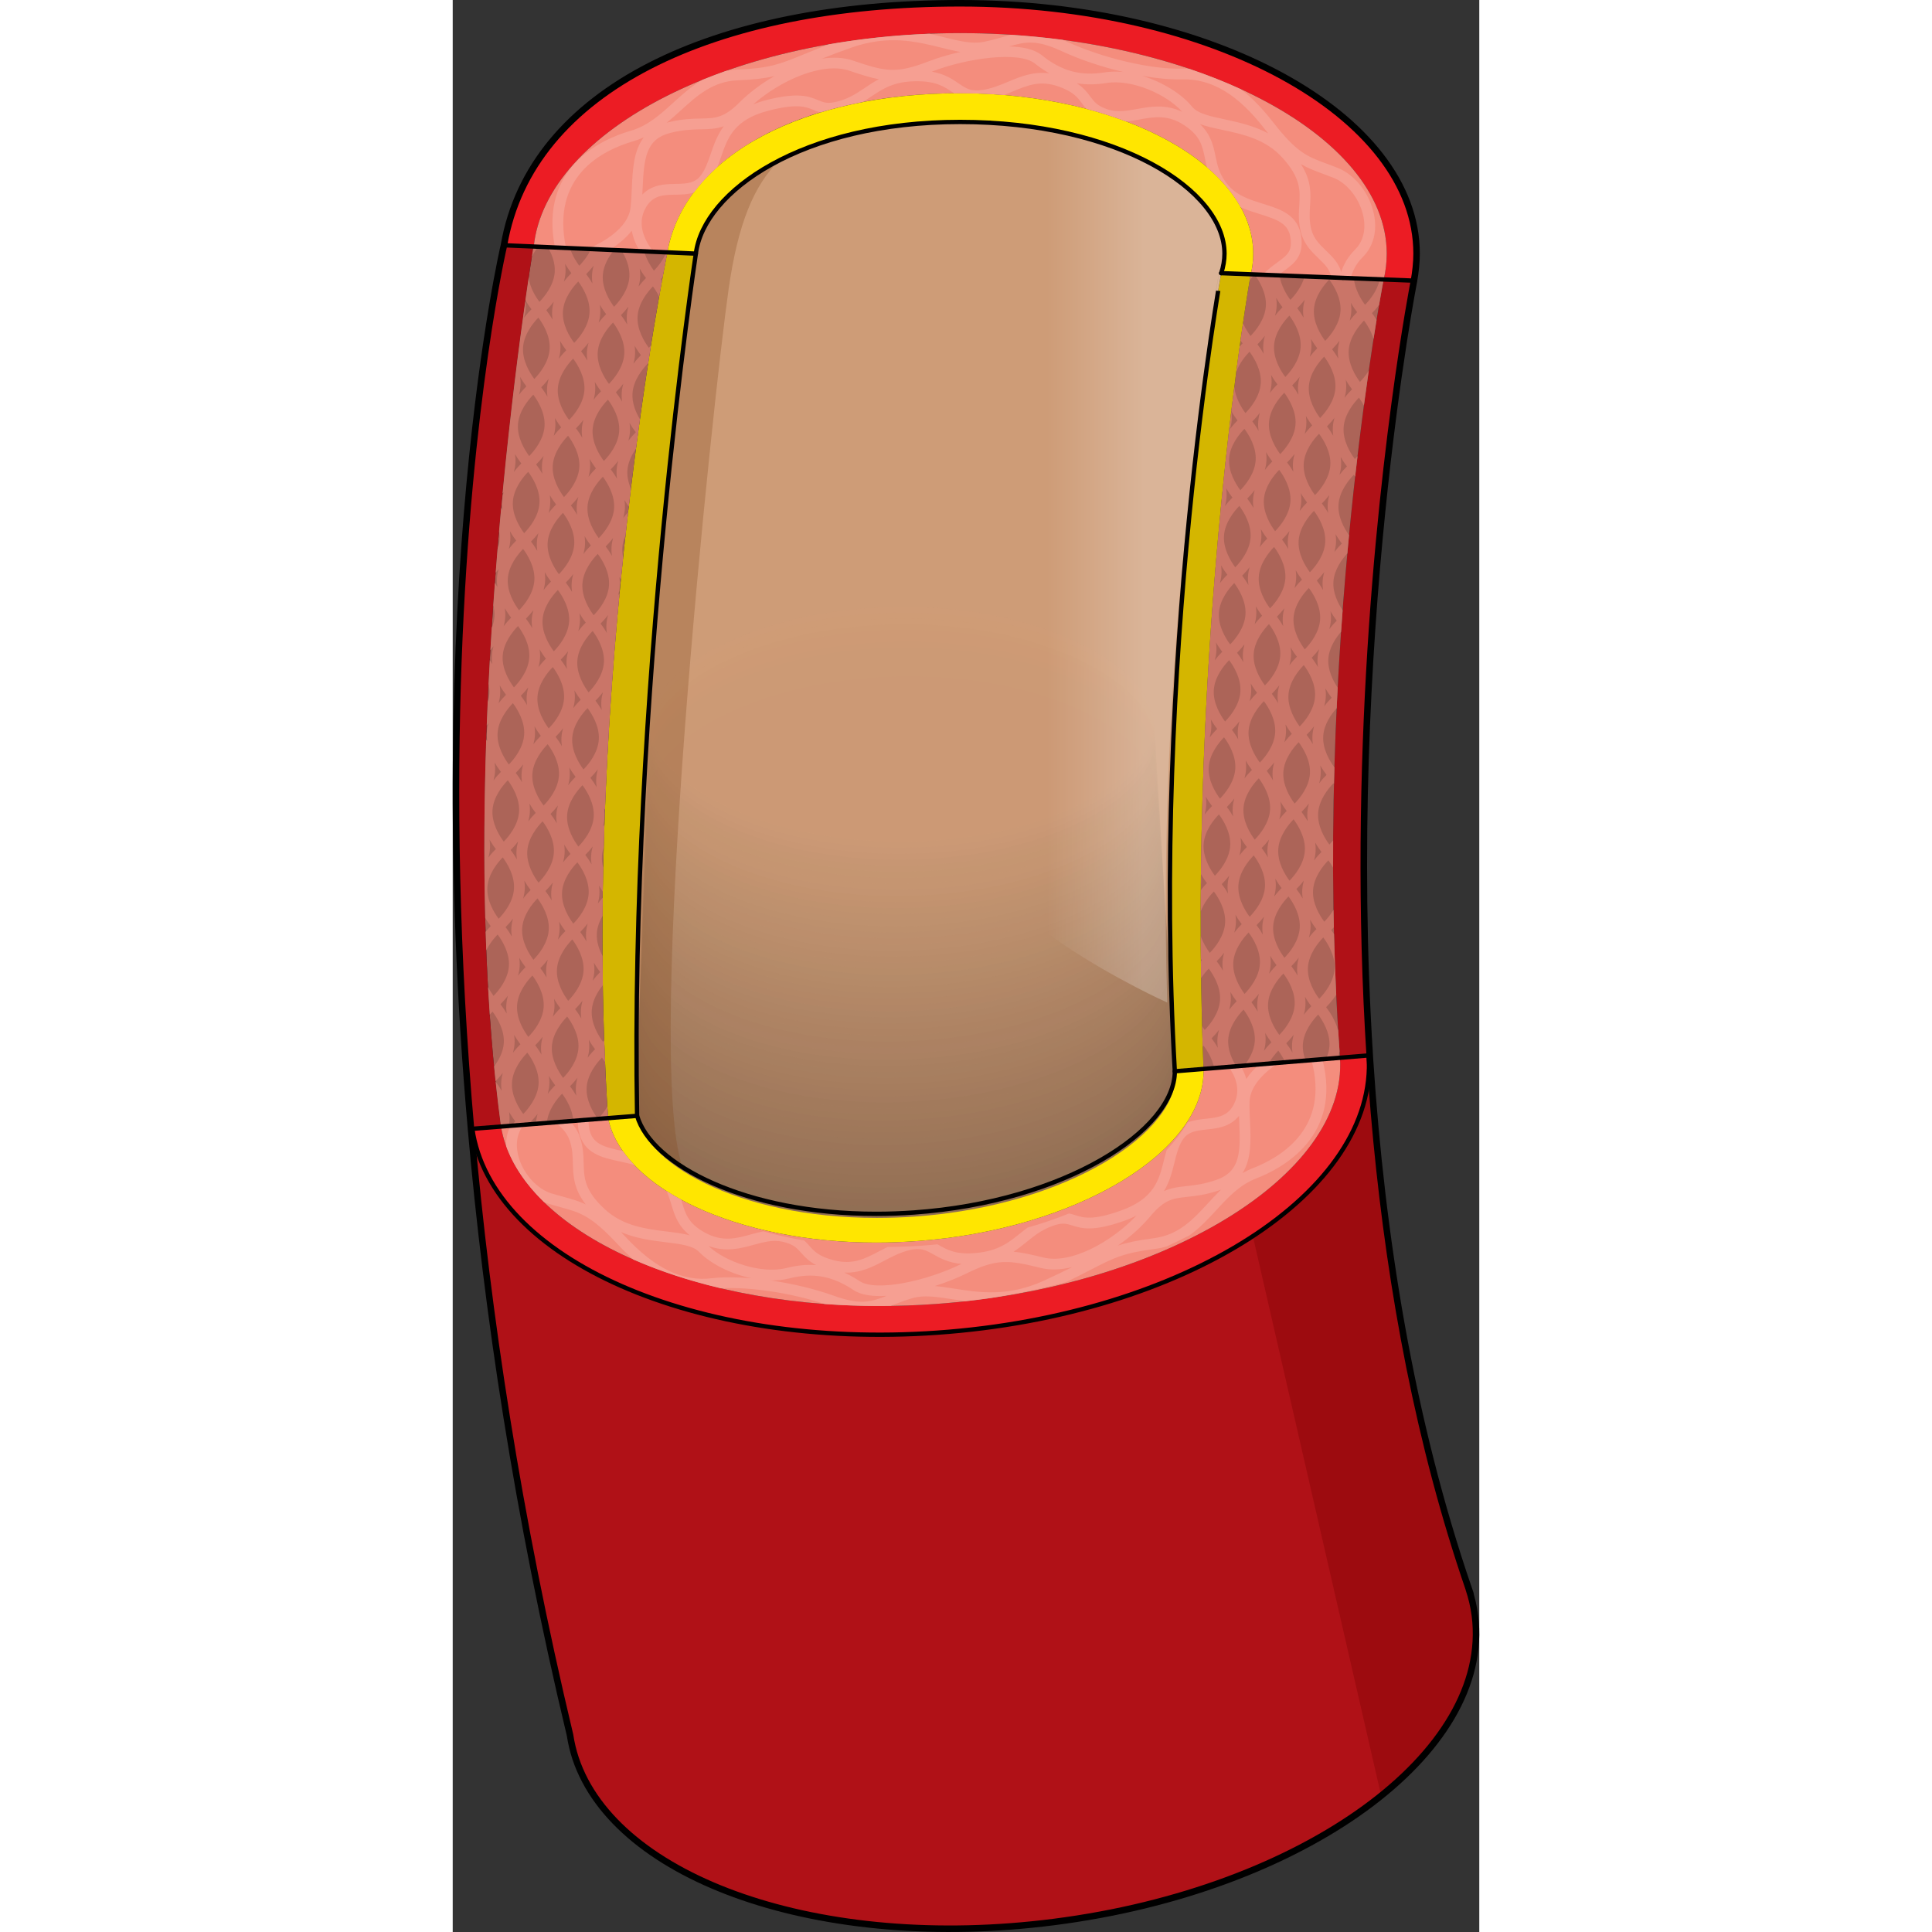
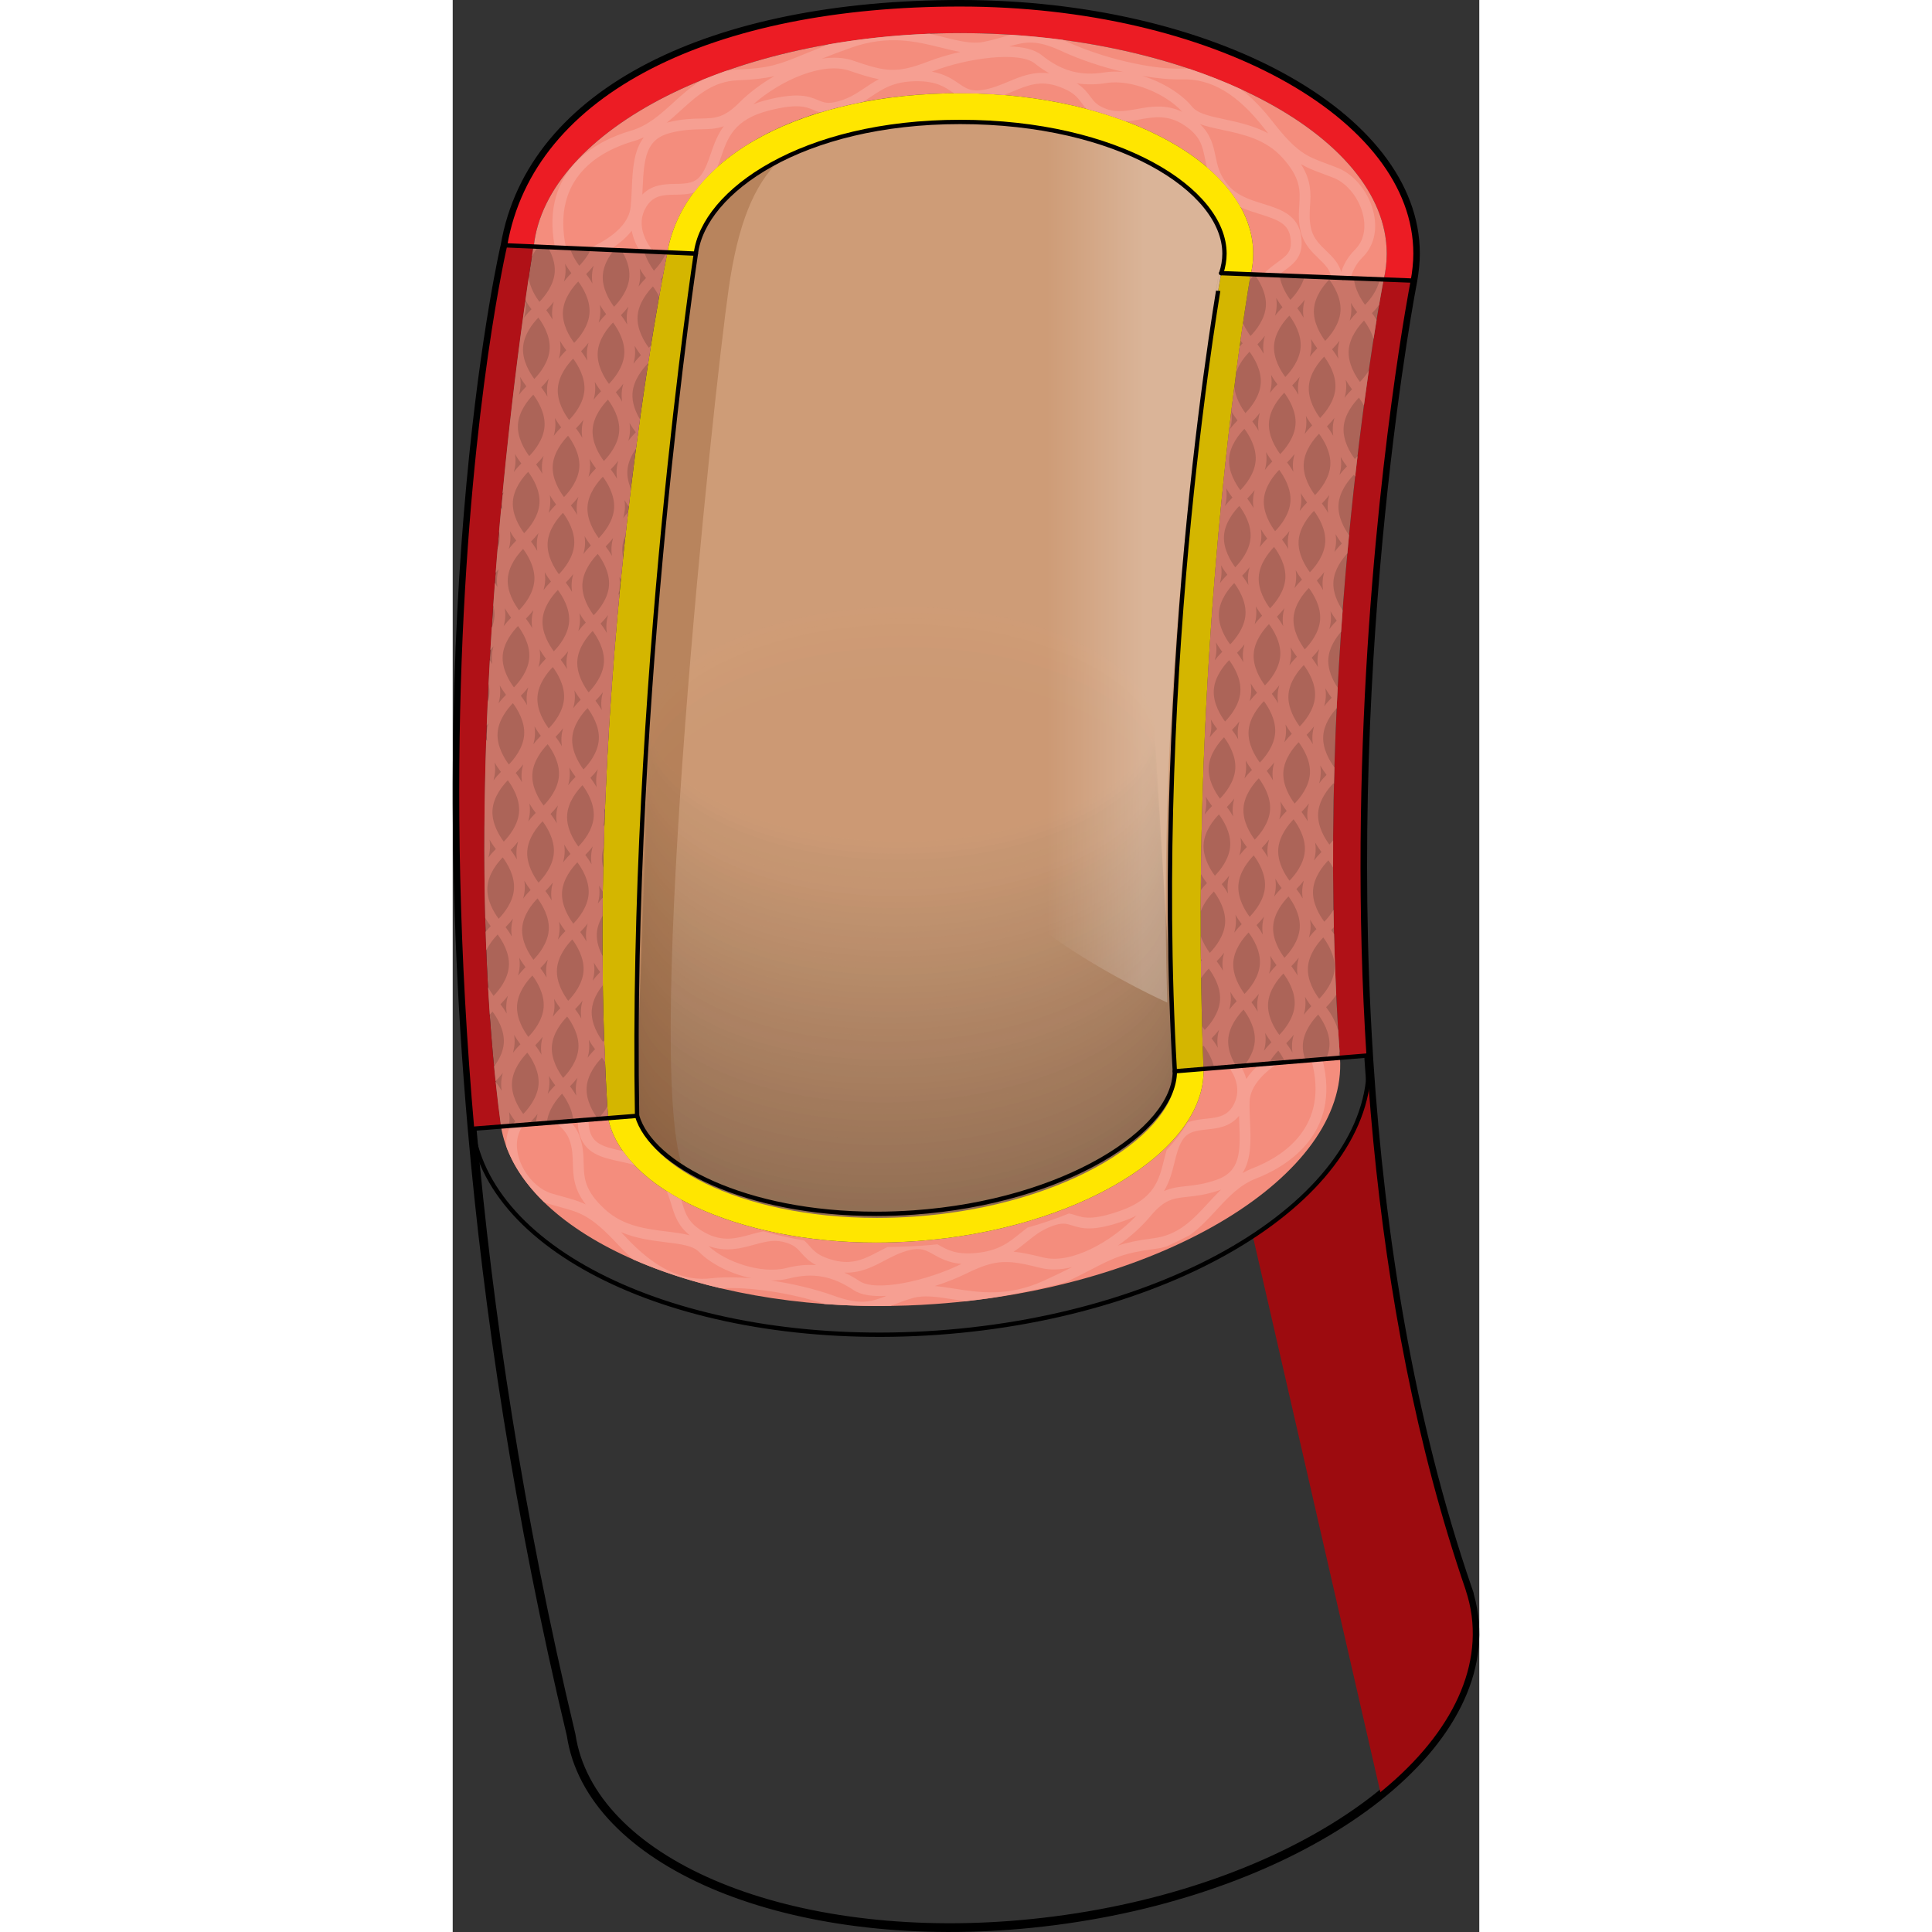
<svg xmlns="http://www.w3.org/2000/svg" version="1.1" id="Layer_1" width="800px" height="800px" viewBox="0 0 236.968 445.969" enable-background="new 0 0 236.968 445.969" xml:space="preserve">
  <rect x="0" y="0" width="236.968" height="445.969" fill="#333333" stroke="none" />
  <g>
    <path fill="none" stroke="#000000" stroke-width="2.018" stroke-miterlimit="10" d="M235.697,372.967   c-0.266-2.088-0.746-4.129-1.41-6.102h0.018c-13.53-39.361-20.179-81.826-22.817-122.135c-0.016-0.365-0.031-0.746-0.065-1.111   c-6.101-95.654,10.214-178.841,10.214-178.841c0.348-1.94,0.598-4.246,0.598-6.233c0-31.769-47.057-57.536-105.105-57.536   c-56.873,0-98.873,19.914-105.041,55.613c0,0-18.587,79.139-7.61,203.943c3.68,41.918,10.679,88.975,22.849,139.908   c0.282,1.809,0.696,3.6,1.275,5.34c9.319,27.873,56.409,44.486,110.165,37.588C196.335,436.025,239.742,404.488,235.697,372.967z" />
    <g>
      <g>
        <g>
          <g id="XMLID_3_">
            <g>
-               <path fill="#B01117" d="M235.697,372.967c4.046,31.521-39.362,63.059-96.931,70.434        c-53.756,6.898-100.845-9.715-110.164-37.588c-0.58-1.74-0.995-3.531-1.276-5.34c-12.17-50.934-19.167-97.99-22.849-139.908        h0.033c4.395,30.063,51.566,51.002,107.327,47.057c56.524-3.979,100.729-32,99.651-62.891        c2.637,40.309,9.285,82.773,22.815,122.135h-0.017C234.951,368.838,235.432,370.879,235.697,372.967z" />
              <path fill="#EC1C24" d="M222.233,58.545c0,1.988-0.248,4.293-0.596,6.233l-6.732-0.266c0.465-1.956,0.695-3.945,0.695-5.968        c0-27.592-45.083-50.904-98.473-50.904c-52.295,0-95.556,22.318-98.424,49.245h-0.049c0,0,0,0,0,0.016l-6.566-0.28        c6.167-35.699,48.167-55.613,105.04-55.613C175.177,1.009,222.233,26.776,222.233,58.545z" />
              <path fill="#B01117" d="M214.905,64.513l6.732,0.266c0,0-16.316,83.187-10.215,178.841l-6.615,0.547c0-0.033,0-0.049,0-0.082        c-6.75-93.268,10.081-179.571,10.081-179.571H214.905z" />
              <path fill="#F48D7D" d="M215.601,58.545c0,2.022-0.23,4.012-0.695,5.968h-0.017l-30.675-1.192        c0.381-1.56,0.563-3.152,0.563-4.775c0-20.445-30.294-37.025-67.649-37.025c-37.191,0-63.737,15.021-67.583,36.743        l-30.89-1.361c0-0.016,0-0.016,0-0.016h0.049c2.868-26.927,46.129-49.245,98.424-49.245        C170.518,7.641,215.601,30.953,215.601,58.545z" />
              <path fill="#AC6458" d="M184.214,63.32l30.675,1.192c0,0-16.831,86.303-10.081,179.571c0,0.033,0,0.049,0,0.082l-31.504,2.57        C169.407,146.572,184.197,63.32,184.197,63.32H184.214z" />
-               <path fill="#EC1C24" d="M211.489,244.73c1.077,30.891-43.127,58.912-99.651,62.891        C56.077,311.566,8.905,290.627,4.511,260.564l6.632-0.529c3.88,23.412,41.418,41.434,87.315,41.434        c4.26,0,8.605-0.146,12.916-0.463c52.512-3.697,95.273-29.713,93.434-56.84l6.615-0.547        C211.456,243.984,211.474,244.365,211.489,244.73z" />
              <path fill="#F48D7D" d="M204.808,244.166c1.84,27.127-40.922,53.143-93.434,56.84c-4.311,0.316-8.656,0.463-12.916,0.463        c-45.897,0-83.435-18.021-87.315-41.434l24.722-1.926c3.4,16.285,29.747,28.721,61.864,28.721        c3.034,0,6.118-0.117,9.186-0.332c36.892-2.604,67.003-20.711,66.39-39.744v-0.018L204.808,244.166z" />
              <path fill="#FFE600" d="M184.777,58.545c0,1.624-0.183,3.215-0.563,4.775h-0.017l-6.799-0.267        c0.498-1.509,0.747-3.018,0.747-4.509c0-14.675-24.523-30.393-61.018-30.393c-18.256,0-33.046,3.996-43.508,9.799        c-10.463,5.803-16.597,13.397-17.493,20.594l-6.583-0.282c4.021-22.709,32.105-36.743,67.583-36.743        C154.483,21.52,184.777,38.1,184.777,58.545z" />
              <path fill="#D4B600" d="M177.398,63.054l6.799,0.267c0,0-14.79,83.251-10.894,183.416l-6.616,0.547        c-5.505-94.61,10.695-184.229,10.695-184.229H177.398z" />
              <path fill="#FFE600" d="M173.304,246.754c0.613,19.033-29.498,37.141-66.39,39.744c-3.067,0.215-6.151,0.332-9.186,0.332        c-32.117,0-58.464-12.436-61.864-28.721l6.683-0.527c3.299,11.307,24.987,22.615,55.181,22.615c2.901,0,5.837-0.1,8.705-0.316        c34.985-2.469,60.254-19.051,60.254-32.598l6.616-0.547V246.754z" />
              <path fill="#D4B600" d="M49.544,58.263l6.583,0.282c0,0-15.255,100.644-13.58,199.037l-6.683,0.527        c0-0.031-0.016-0.082-0.016-0.115C29.366,156.936,49.495,58.545,49.495,58.545C49.511,58.444,49.528,58.362,49.544,58.263z" />
              <path fill="#AC6458" d="M49.544,58.263c-0.017,0.099-0.034,0.181-0.05,0.282c0,0-20.129,98.391-13.646,199.449        c0,0.033,0.016,0.084,0.016,0.115l-24.722,1.926v-0.018c-11.772-86.95,7.196-201.292,7.511-203.116L49.544,58.263z" />
              <path fill="#B01117" d="M12.088,56.622l6.566,0.28c-0.315,1.824-19.283,116.166-7.511,203.116v0.018l-6.632,0.529H4.478        C-6.499,135.761,12.088,56.622,12.088,56.622z" />
            </g>
          </g>
        </g>
        <path fill="#CE9C77" d="M166.688,247.283c0,13.547-25.269,30.129-60.254,32.598c-2.868,0.217-5.804,0.316-8.705,0.316     c-30.194,0-51.882-11.309-55.181-22.615c-1.675-98.393,13.58-199.037,13.58-199.037c0.896-7.196,7.03-14.791,17.493-20.594     c10.462-5.803,25.252-9.799,43.508-9.799c36.494,0,61.018,15.717,61.018,30.393c0,1.491-0.249,3-0.747,4.509h-0.016     C177.383,63.054,161.183,152.673,166.688,247.283z" />
        <g>
          <path fill="#916E53" d="M97.917,281.135c-32.2,0-54.736-12.863-55.584-24.881c-0.962-13.666,24.584-30.831,60.215-33.342      c2.895-0.205,5.826-0.309,8.712-0.309c32.2,0,54.737,12.864,55.585,24.878c0.963,13.668-24.583,30.832-60.215,33.346      C103.755,281.033,100.827,281.135,97.917,281.135z" />
          <path opacity="0.989" fill="#926F54" d="M97.879,279.729c-32.164-0.032-54.663-12.904-55.498-24.909      c-0.947-13.652,24.588-30.772,60.183-33.245c2.892-0.202,5.82-0.303,8.703-0.3c32.165,0.033,54.663,12.905,55.498,24.906      c0.948,13.654-24.587,30.773-60.182,33.249C103.71,279.634,100.786,279.732,97.879,279.729z" />
          <path opacity="0.977" fill="#936F54" d="M97.841,278.325c-32.128-0.065-54.589-12.946-55.412-24.939      c-0.932-13.638,24.592-30.713,60.15-33.146c2.889-0.199,5.813-0.297,8.693-0.292c32.129,0.065,54.591,12.947,55.412,24.937      c0.933,13.64-24.592,30.714-60.15,33.149C103.667,278.235,100.745,278.331,97.841,278.325z" />
          <path opacity="0.966" fill="#947055" d="M97.804,276.92c-32.093-0.098-54.516-12.987-55.325-24.968      c-0.917-13.624,24.596-30.654,60.117-33.048c2.886-0.196,5.808-0.291,8.685-0.282c32.094,0.098,54.517,12.988,55.325,24.964      c0.918,13.626-24.596,30.656-60.117,33.053C103.623,276.836,100.704,276.929,97.804,276.92z" />
          <path opacity="0.955" fill="#957155" d="M97.766,275.515c-32.058-0.131-54.442-13.028-55.238-24.996      c-0.903-13.61,24.601-30.596,60.085-32.951c2.882-0.193,5.801-0.284,8.675-0.272c32.058,0.13,54.443,13.029,55.238,24.993      c0.903,13.611-24.6,30.597-60.084,32.954C103.578,275.437,100.663,275.526,97.766,275.515z" />
          <path opacity="0.944" fill="#967256" d="M97.728,274.109c-32.022-0.163-54.369-13.069-55.152-25.025      c-0.888-13.596,24.604-30.536,60.052-32.853c2.88-0.189,5.796-0.278,8.666-0.264c32.022,0.164,54.369,13.07,55.151,25.022      c0.889,13.598-24.603,30.537-60.051,32.856C103.534,274.038,100.622,274.124,97.728,274.109z" />
          <path opacity="0.932" fill="#977256" d="M97.69,272.705c-31.986-0.196-54.296-13.111-55.065-25.055      c-0.873-13.581,24.609-30.478,60.02-32.755c2.876-0.186,5.789-0.272,8.656-0.254c31.986,0.196,54.297,13.112,55.065,25.051      c0.873,13.583-24.607,30.479-60.019,32.759C103.49,272.64,100.581,272.723,97.69,272.705z" />
          <path opacity="0.921" fill="#987357" d="M97.653,271.3c-31.951-0.229-54.223-13.152-54.979-25.083      c-0.858-13.567,24.612-30.418,59.986-32.657c2.874-0.183,5.784-0.265,8.647-0.245c31.951,0.229,54.223,13.153,54.979,25.08      c0.858,13.569-24.611,30.42-59.986,32.661C103.446,271.24,100.54,271.32,97.653,271.3z" />
          <path opacity="0.91" fill="#997458" d="M97.615,269.895c-31.916-0.261-54.149-13.193-54.892-25.111      c-0.843-13.553,24.617-30.359,59.954-32.56c2.871-0.18,5.777-0.259,8.638-0.236c31.916,0.261,54.149,13.194,54.892,25.109      c0.845,13.556-24.615,30.36-59.953,32.563C103.402,269.842,100.499,269.919,97.615,269.895z" />
          <path opacity="0.898" fill="#9A7558" d="M97.577,268.49c-31.88-0.294-54.075-13.235-54.806-25.141      c-0.828-13.539,24.621-30.301,59.921-32.462c2.868-0.177,5.771-0.253,8.628-0.227c31.881,0.294,54.077,13.236,54.807,25.139      c0.828,13.541-24.62,30.301-59.921,32.465C103.358,268.442,100.458,268.517,97.577,268.49z" />
          <path opacity="0.887" fill="#9B7559" d="M97.539,267.085c-31.844-0.326-54.002-13.276-54.719-25.17      c-0.813-13.524,24.625-30.241,59.889-32.364c2.864-0.173,5.765-0.247,8.619-0.218c31.844,0.327,54.002,13.277,54.719,25.167      c0.814,13.526-24.624,30.242-59.888,32.367C103.313,267.043,100.417,267.114,97.539,267.085z" />
          <path opacity="0.876" fill="#9C7659" d="M97.501,265.68c-31.809-0.359-53.928-13.317-54.632-25.198      c-0.798-13.511,24.629-30.183,59.855-32.266c2.862-0.17,5.759-0.241,8.61-0.209c31.809,0.359,53.929,13.319,54.632,25.197      c0.8,13.512-24.627,30.184-59.854,32.27C103.27,265.645,100.376,265.712,97.501,265.68z" />
          <path opacity="0.865" fill="#9D775A" d="M97.464,264.274c-31.774-0.392-53.855-13.359-54.546-25.227      c-0.784-13.497,24.633-30.124,59.822-32.169c2.859-0.167,5.753-0.234,8.602-0.199c31.772,0.392,53.854,13.359,54.545,25.225      c0.785,13.499-24.632,30.125-59.822,32.172C103.225,264.245,100.335,264.31,97.464,264.274z" />
          <path opacity="0.853" fill="#9E785B" d="M97.426,262.87c-31.738-0.425-53.781-13.4-54.459-25.257      c-0.769-13.482,24.637-30.064,59.79-32.07c2.855-0.164,5.746-0.228,8.591-0.19c31.738,0.425,53.783,13.401,54.46,25.254      c0.77,13.484-24.637,30.065-59.79,32.074C103.181,262.847,100.294,262.908,97.426,262.87z" />
          <path opacity="0.842" fill="#9F785B" d="M97.388,261.465c-31.702-0.457-53.708-13.442-54.373-25.285      c-0.754-13.469,24.641-30.006,59.757-31.973c2.854-0.161,5.741-0.222,8.582-0.181c31.702,0.458,53.709,13.442,54.373,25.283      c0.755,13.471-24.641,30.007-59.757,31.976C103.137,261.447,100.253,261.506,97.388,261.465z" />
          <path opacity="0.831" fill="#A0795C" d="M97.351,260.061c-31.667-0.49-53.635-13.483-54.286-25.314      c-0.739-13.455,24.646-29.947,59.725-31.875c2.85-0.158,5.734-0.216,8.573-0.172c31.666,0.49,53.635,13.484,54.285,25.312      c0.74,13.456-24.644,29.948-59.724,31.878C103.093,260.049,100.212,260.104,97.351,260.061z" />
          <path opacity="0.819" fill="#A17A5C" d="M97.313,258.655c-31.631-0.522-53.562-13.524-54.2-25.343      c-0.724-13.44,24.649-29.888,59.692-31.777c2.847-0.154,5.728-0.209,8.563-0.163c31.631,0.523,53.562,13.525,54.199,25.34      c0.725,13.441-24.648,29.889-59.692,31.779C103.049,258.649,100.171,258.702,97.313,258.655z" />
          <path opacity="0.808" fill="#A27B5D" d="M97.275,257.25c-31.596-0.555-53.488-13.566-54.113-25.371      c-0.709-13.427,24.653-29.83,59.659-31.68c2.844-0.152,5.722-0.203,8.555-0.154c31.595,0.556,53.488,13.566,54.112,25.37      c0.71,13.427-24.652,29.829-59.659,31.682C103.005,257.25,100.13,257.3,97.275,257.25z" />
          <path opacity="0.797" fill="#A37B5D" d="M97.237,255.845c-31.56-0.588-53.414-13.607-54.026-25.4      c-0.694-13.413,24.657-29.771,59.626-31.582c2.841-0.148,5.716-0.196,8.545-0.145c31.56,0.588,53.415,13.607,54.026,25.398      c0.695,13.413-24.656,29.771-59.626,31.584C102.96,255.851,100.089,255.897,97.237,255.845z" />
          <path opacity="0.785" fill="#A47C5E" d="M97.199,254.44c-31.525-0.62-53.341-13.649-53.939-25.43      c-0.68-13.398,24.661-29.711,59.593-31.484c2.838-0.145,5.71-0.191,8.536-0.136c31.525,0.621,53.342,13.649,53.939,25.428      c0.681,13.399-24.66,29.711-59.593,31.486C102.917,254.452,100.048,254.496,97.199,254.44z" />
          <path opacity="0.774" fill="#A57D5F" d="M97.162,253.035c-31.489-0.653-53.268-13.689-53.854-25.458      c-0.664-13.385,24.666-29.652,59.561-31.386c2.836-0.142,5.704-0.185,8.527-0.126c31.488,0.654,53.268,13.69,53.853,25.456      c0.666,13.386-24.665,29.653-59.561,31.389C102.873,253.054,100.007,253.094,97.162,253.035z" />
          <path opacity="0.763" fill="#A67E5F" d="M97.124,251.63c-31.454-0.686-53.194-13.731-53.767-25.487      c-0.649-13.37,24.67-29.593,59.528-31.288c2.833-0.138,5.698-0.178,8.518-0.117c31.454,0.687,53.195,13.731,53.767,25.485      c0.65,13.371-24.669,29.594-59.528,31.291C102.828,251.654,99.966,251.691,97.124,251.63z" />
          <path opacity="0.752" fill="#A77E60" d="M97.086,250.225c-31.418-0.719-53.121-13.772-53.68-25.516      c-0.635-13.356,24.673-29.535,59.495-31.19c2.829-0.136,5.691-0.172,8.508-0.108c31.418,0.719,53.121,13.773,53.68,25.514      c0.636,13.357-24.673,29.535-59.495,31.193C102.784,250.255,99.925,250.289,97.086,250.225z" />
          <path opacity="0.74" fill="#A87F60" d="M97.048,248.82c-31.383-0.751-53.047-13.813-53.593-25.545      c-0.62-13.342,24.678-29.476,59.462-31.093c2.827-0.133,5.685-0.166,8.499-0.099c31.383,0.751,53.048,13.814,53.594,25.543      c0.621,13.343-24.678,29.476-59.463,31.095C102.74,248.856,99.884,248.888,97.048,248.82z" />
          <path opacity="0.729" fill="#A98061" d="M97.011,247.416c-31.347-0.784-52.974-13.855-53.507-25.575      c-0.604-13.328,24.682-29.416,59.43-30.995c2.823-0.129,5.68-0.159,8.489-0.09c31.347,0.784,52.975,13.855,53.507,25.572      c0.606,13.329-24.681,29.417-59.43,30.997C102.696,247.457,99.843,247.486,97.011,247.416z" />
          <path opacity="0.718" fill="#AA8162" d="M96.973,246.01c-31.312-0.816-52.9-13.896-53.42-25.603      c-0.59-13.313,24.686-29.357,59.397-30.896c2.821-0.126,5.674-0.153,8.48-0.081c31.312,0.817,52.9,13.896,53.42,25.6      c0.592,13.315-24.685,29.358-59.397,30.899C102.652,246.059,99.802,246.084,96.973,246.01z" />
          <path opacity="0.707" fill="#AB8162" d="M96.935,244.604c-31.276-0.849-52.827-13.938-53.333-25.631      c-0.576-13.3,24.689-29.299,59.364-30.799c2.817-0.123,5.667-0.147,8.471-0.072c31.275,0.85,52.827,13.938,53.333,25.63      c0.577,13.301-24.689,29.299-59.364,30.802C102.607,244.659,99.761,244.682,96.935,244.604z" />
          <path opacity="0.695" fill="#AC8263" d="M96.897,243.2c-31.24-0.882-52.753-13.979-53.247-25.661      c-0.561-13.285,24.694-29.24,59.331-30.701c2.815-0.12,5.661-0.141,8.462-0.063c31.24,0.882,52.754,13.979,53.247,25.658      c0.562,13.286-24.693,29.24-59.332,30.704C102.563,243.26,99.72,243.279,96.897,243.2z" />
          <path opacity="0.684" fill="#AD8363" d="M96.86,241.795c-31.206-0.914-52.68-14.02-53.161-25.688      c-0.545-13.271,24.698-29.181,59.299-30.604c2.812-0.117,5.655-0.135,8.453-0.054c31.204,0.915,52.68,14.021,53.159,25.688      c0.547,13.272-24.696,29.182-59.299,30.605C102.52,241.861,99.679,241.878,96.86,241.795z" />
          <path opacity="0.673" fill="#AE8464" d="M96.822,240.39c-31.169-0.946-52.607-14.062-53.074-25.717      c-0.53-13.257,24.702-29.123,59.266-30.506c2.809-0.114,5.649-0.128,8.443-0.044c31.169,0.948,52.606,14.062,53.073,25.716      c0.532,13.258-24.701,29.122-59.267,30.508C102.476,240.463,99.638,240.476,96.822,240.39z" />
          <path opacity="0.661" fill="#AF8464" d="M96.784,238.984c-31.134-0.979-52.533-14.103-52.988-25.747      c-0.515-13.243,24.707-29.063,59.234-30.408c2.805-0.11,5.643-0.122,8.434-0.035c31.133,0.98,52.533,14.104,52.987,25.746      c0.516,13.244-24.706,29.063-59.234,30.41C102.431,239.063,99.597,239.073,96.784,238.984z" />
          <path opacity="0.65" fill="#B08565" d="M96.746,237.58c-31.099-1.012-52.46-14.145-52.901-25.775      c-0.5-13.229,24.71-29.004,59.201-30.31c2.803-0.107,5.637-0.116,8.425-0.026c31.098,1.013,52.46,14.145,52.9,25.774      c0.502,13.23-24.709,29.004-59.201,30.312C102.387,237.664,99.556,237.672,96.746,237.58z" />
          <path opacity="0.639" fill="#B08666" d="M96.708,236.175c-31.063-1.045-52.386-14.186-52.814-25.805      c-0.486-13.215,24.714-28.945,59.168-30.212c2.799-0.104,5.63-0.109,8.416-0.017c31.062,1.045,52.386,14.186,52.813,25.803      c0.487,13.216-24.713,28.946-59.168,30.215C102.343,236.266,99.515,236.27,96.708,236.175z" />
          <path opacity="0.627" fill="#B18666" d="M96.671,234.771c-31.028-1.078-52.313-14.228-52.728-25.834      c-0.471-13.201,24.719-28.886,59.135-30.114c2.797-0.101,5.624-0.104,8.406-0.008c31.026,1.078,52.313,14.228,52.728,25.832      c0.472,13.202-24.718,28.887-59.137,30.117C102.299,234.866,99.474,234.867,96.671,234.771z" />
          <path opacity="0.616" fill="#B28767" d="M96.633,233.365c-30.992-1.11-52.239-14.269-52.641-25.862      c-0.456-13.187,24.723-28.828,59.102-30.017c2.794-0.098,5.619-0.098,8.397,0.001c30.991,1.111,52.239,14.269,52.641,25.861      c0.457,13.188-24.722,28.827-59.103,30.019C102.255,233.468,99.433,233.465,96.633,233.365z" />
          <path opacity="0.605" fill="#B38867" d="M96.595,231.96c-30.956-1.143-52.166-14.31-52.555-25.891      c-0.44-13.173,24.727-28.769,59.07-29.919c2.791-0.095,5.612-0.091,8.388,0.011c30.955,1.144,52.166,14.31,52.554,25.89      c0.442,13.173-24.726,28.769-59.07,29.921C102.21,232.068,99.392,232.063,96.595,231.96z" />
          <path opacity="0.594" fill="#B48968" d="M96.558,230.555c-30.921-1.175-52.093-14.351-52.469-25.919      c-0.426-13.159,24.731-28.709,59.038-29.821c2.788-0.092,5.606-0.085,8.378,0.02c30.92,1.176,52.093,14.351,52.467,25.918      c0.428,13.16-24.729,28.71-59.037,29.824C102.167,230.669,99.351,230.661,96.558,230.555z" />
          <path opacity="0.582" fill="#B58968" d="M96.52,229.15c-30.885-1.208-52.019-14.393-52.381-25.949      c-0.411-13.145,24.735-28.65,59.004-29.723c2.786-0.089,5.6-0.079,8.37,0.028c30.884,1.209,52.019,14.393,52.381,25.948      c0.412,13.145-24.734,28.65-59.005,29.725C102.122,229.271,99.31,229.259,96.52,229.15z" />
          <path opacity="0.571" fill="#B68A69" d="M96.482,227.745c-30.85-1.24-51.946-14.434-52.295-25.978      c-0.396-13.131,24.739-28.592,58.971-29.625c2.782-0.085,5.594-0.072,8.36,0.037c30.849,1.242,51.945,14.434,52.294,25.977      c0.398,13.131-24.738,28.591-58.972,29.627C102.078,227.871,99.269,227.857,96.482,227.745z" />
          <path opacity="0.56" fill="#B78B6A" d="M96.444,226.34c-30.814-1.273-51.873-14.475-52.208-26.006      c-0.381-13.117,24.743-28.533,58.939-29.527c2.778-0.083,5.587-0.066,8.351,0.047c30.813,1.274,51.872,14.475,52.207,26.005      c0.383,13.117-24.742,28.533-58.939,29.529C102.034,226.473,99.228,226.455,96.444,226.34z" />
          <path opacity="0.548" fill="#B88C6A" d="M96.406,224.935c-30.778-1.306-51.799-14.516-52.122-26.035      c-0.366-13.103,24.748-28.474,58.906-29.429c2.776-0.079,5.582-0.061,8.342,0.056c30.777,1.307,51.799,14.517,52.121,26.034      c0.368,13.103-24.747,28.474-58.907,29.432C101.99,225.073,99.187,225.053,96.406,224.935z" />
          <path opacity="0.537" fill="#B98C6B" d="M96.368,223.53c-30.743-1.339-51.725-14.558-52.035-26.064      c-0.352-13.088,24.751-28.415,58.873-29.332c2.773-0.075,5.576-0.053,8.333,0.065c30.742,1.34,51.725,14.558,52.034,26.063      c0.353,13.089-24.751,28.415-58.875,29.334C101.946,223.675,99.146,223.65,96.368,223.53z" />
          <path opacity="0.526" fill="#BA8D6B" d="M96.331,222.125c-30.708-1.371-51.652-14.599-51.949-26.093      c-0.336-13.074,24.755-28.356,58.841-29.234c2.77-0.072,5.569-0.047,8.323,0.074c30.706,1.373,51.651,14.599,51.947,26.093      c0.339,13.074-24.754,28.356-58.842,29.235C101.902,222.275,99.104,222.249,96.331,222.125z" />
          <path opacity="0.514" fill="#BB8E6C" d="M96.293,220.721c-30.672-1.404-51.578-14.641-51.862-26.123      c-0.322-13.06,24.76-28.296,58.808-29.136c2.767-0.069,5.563-0.041,8.314,0.084c30.67,1.404,51.578,14.64,51.861,26.121      c0.323,13.061-24.759,28.297-58.809,29.138C101.857,220.876,99.063,220.847,96.293,220.721z" />
          <path opacity="0.503" fill="#BC8F6D" d="M96.255,219.315c-30.637-1.437-51.505-14.681-51.775-26.151      c-0.307-13.046,24.764-28.238,58.775-29.038c2.764-0.066,5.557-0.035,8.304,0.093c30.636,1.438,51.506,14.682,51.775,26.15      c0.309,13.046-24.763,28.238-58.776,29.041C101.814,219.478,99.022,219.445,96.255,219.315z" />
          <path opacity="0.492" fill="#BD8F6D" d="M96.217,217.91c-30.601-1.469-51.432-14.723-51.689-26.18      c-0.292-13.032,24.768-28.179,58.742-28.94c2.762-0.063,5.551-0.029,8.296,0.102c30.6,1.471,51.432,14.723,51.688,26.18      c0.294,13.031-24.767,28.179-58.743,28.941C101.77,218.079,98.981,218.043,96.217,217.91z" />
          <path opacity="0.481" fill="#BE906E" d="M96.18,216.505c-30.565-1.502-51.358-14.764-51.603-26.208      c-0.277-13.018,24.771-28.121,58.71-28.843c2.758-0.061,5.545-0.022,8.285,0.111c30.564,1.503,51.358,14.764,51.602,26.208      c0.279,13.018-24.77,28.12-58.71,28.844C101.726,216.679,98.94,216.641,96.18,216.505z" />
          <path opacity="0.469" fill="#BF916E" d="M96.142,215.1c-30.53-1.535-51.285-14.805-51.516-26.237      c-0.262-13.004,24.776-28.061,58.677-28.745c2.756-0.057,5.539-0.017,8.277,0.12c30.528,1.535,51.284,14.805,51.515,26.236      c0.264,13.004-24.775,28.062-58.678,28.747C101.682,215.28,98.899,215.238,96.142,215.1z" />
          <path opacity="0.458" fill="#C0926F" d="M96.104,213.695c-30.495-1.567-51.211-14.847-51.429-26.267      c-0.247-12.99,24.78-28.002,58.645-28.646c2.752-0.054,5.533-0.01,8.267,0.129c30.493,1.568,51.211,14.847,51.429,26.266      c0.249,12.99-24.779,28.002-58.646,28.648C101.637,213.881,98.858,213.836,96.104,213.695z" />
          <path opacity="0.447" fill="#C1926F" d="M96.066,212.291c-30.458-1.6-51.137-14.889-51.342-26.295      c-0.232-12.976,24.784-27.943,58.611-28.549c2.75-0.051,5.527-0.004,8.259,0.138c30.457,1.601,51.138,14.888,51.341,26.295      c0.234,12.976-24.783,27.943-58.612,28.551C101.593,212.482,98.817,212.435,96.066,212.291z" />
          <path opacity="0.435" fill="#C29370" d="M96.028,210.885c-30.423-1.632-51.064-14.929-51.256-26.324      c-0.217-12.961,24.788-27.884,58.579-28.451c2.747-0.047,5.521,0.002,8.249,0.147c30.422,1.634,51.064,14.929,51.256,26.324      c0.219,12.961-24.787,27.884-58.581,28.453C101.549,211.083,98.776,211.033,96.028,210.885z" />
          <path opacity="0.424" fill="#C39471" d="M95.99,209.48C65.603,207.815,45,194.51,44.821,183.127      c-0.203-12.948,24.792-27.826,58.546-28.354c2.744-0.044,5.515,0.008,8.239,0.157c30.387,1.666,50.991,14.97,51.169,26.352      c0.204,12.947-24.791,27.826-58.547,28.355C101.505,209.685,98.735,209.631,95.99,209.48z" />
          <path opacity="0.413" fill="#C49571" d="M95.953,208.075c-30.353-1.698-50.918-15.012-51.083-26.382      c-0.188-12.934,24.796-27.767,58.514-28.255c2.74-0.042,5.508,0.015,8.23,0.166c30.35,1.699,50.917,15.012,51.081,26.381      c0.19,12.934-24.795,27.767-58.514,28.258C101.46,208.286,98.694,208.229,95.953,208.075z" />
          <path opacity="0.402" fill="#C59572" d="M95.915,206.67c-30.317-1.73-50.844-15.053-50.997-26.411      c-0.172-12.919,24.801-27.708,58.481-28.158c2.737-0.038,5.502,0.021,8.221,0.175c30.315,1.731,50.844,15.053,50.995,26.41      c0.175,12.919-24.799,27.708-58.481,28.159C101.417,206.886,98.653,206.826,95.915,206.67z" />
          <path opacity="0.39" fill="#C69672" d="M95.877,205.266c-30.281-1.763-50.771-15.095-50.91-26.44      c-0.158-12.905,24.805-27.649,58.448-28.06c2.735-0.035,5.496,0.027,8.211,0.184c30.279,1.764,50.771,15.095,50.909,26.439      c0.159,12.905-24.804,27.649-58.449,28.062C101.373,205.487,98.612,205.424,95.877,205.266z" />
          <path opacity="0.379" fill="#C79773" d="M95.839,203.86c-30.246-1.796-50.697-15.136-50.823-26.469      c-0.143-12.891,24.808-27.59,58.415-27.962c2.731-0.031,5.49,0.034,8.202,0.193c30.244,1.797,50.697,15.136,50.822,26.468      c0.145,12.891-24.808,27.59-58.417,27.964C101.329,204.088,98.571,204.022,95.839,203.86z" />
          <path opacity="0.368" fill="#C89874" d="M95.802,202.455c-30.21-1.829-50.624-15.177-50.736-26.497      c-0.128-12.877,24.812-27.531,58.382-27.864c2.729-0.029,5.484,0.04,8.193,0.202c30.209,1.83,50.624,15.177,50.735,26.497      c0.131,12.877-24.812,27.531-58.383,27.866C101.284,202.689,98.53,202.62,95.802,202.455z" />
          <path opacity="0.356" fill="#C99874" d="M95.764,201.05c-30.174-1.861-50.55-15.218-50.65-26.526      c-0.113-12.863,24.816-27.472,58.35-27.767c2.726-0.025,5.478,0.046,8.184,0.211c30.173,1.862,50.55,15.218,50.649,26.526      c0.115,12.862-24.816,27.472-58.352,27.768C101.24,201.29,98.489,201.218,95.764,201.05z" />
-           <path opacity="0.345" fill="#CA9975" d="M95.727,199.646c-30.14-1.894-50.477-15.26-50.564-26.555      c-0.098-12.849,24.82-27.413,58.317-27.668c2.723-0.022,5.472,0.052,8.175,0.22c30.138,1.895,50.477,15.26,50.563,26.555      c0.1,12.849-24.82,27.413-58.318,27.67C101.196,199.892,98.448,199.816,95.727,199.646z" />
          <path opacity="0.334" fill="#CB9A75" d="M95.688,198.241c-30.104-1.927-50.404-15.302-50.477-26.584      c-0.083-12.835,24.825-27.354,58.285-27.571c2.719-0.019,5.465,0.058,8.165,0.229c30.102,1.928,50.403,15.301,50.476,26.584      c0.086,12.834-24.824,27.354-58.286,27.572C101.152,198.493,98.407,198.414,95.688,198.241z" />
          <path opacity="0.323" fill="#CC9B76" d="M95.651,196.835c-30.068-1.959-50.33-15.342-50.39-26.612      c-0.069-12.821,24.829-27.295,58.251-27.473c2.716-0.016,5.459,0.065,8.156,0.239c30.066,1.961,50.33,15.342,50.389,26.612      c0.071,12.82-24.827,27.295-58.252,27.475C101.107,197.094,98.366,197.012,95.651,196.835z" />
          <path opacity="0.311" fill="#CD9B76" d="M95.613,195.43c-30.033-1.992-50.256-15.384-50.304-26.642      c-0.053-12.806,24.833-27.236,58.219-27.375c2.714-0.013,5.453,0.071,8.147,0.248c30.031,1.993,50.256,15.383,50.303,26.642      c0.056,12.806-24.832,27.236-58.22,27.376C101.064,195.694,98.325,195.61,95.613,195.43z" />
          <path opacity="0.3" fill="#CE9C77" d="M95.575,194.025c-29.997-2.024-50.183-15.425-50.217-26.67      c-0.039-12.792,24.837-27.177,58.186-27.277c2.711-0.01,5.447,0.077,8.138,0.257c29.995,2.026,50.183,15.425,50.216,26.67      c0.041,12.792-24.836,27.177-58.188,27.279C101.02,194.295,98.284,194.208,95.575,194.025z" />
        </g>
        <line fill="none" x1="104.589" y1="251.869" x2="110.282" y2="154.174" />
        <path fill="#9D0B0F" d="M235.697,372.967c-0.266-2.088-0.746-4.129-1.409-6.102h0.017     c-13.53-39.361-20.179-81.826-22.815-122.135c0.523,15.025-9.687,29.363-26.797,40.594l29.557,128.898     C229.313,402.047,237.563,387.508,235.697,372.967z" />
        <path opacity="0.3" fill="#844A20" d="M75.386,37.016c-0.601,0.307-1.192,0.616-1.766,0.936     c-10.463,5.803-16.597,13.397-17.493,20.594c0,0-15.255,100.644-13.58,199.037c1.204,4.125,4.864,8.246,10.485,11.824     C44.012,243.404,60.05,92.199,63.684,66.755C65.834,51.7,69.487,42.791,75.386,37.016z" />
        <path fill="#CA7568" d="M18.654,56.902c-0.024,0.142-0.162,0.959-0.385,2.382c0.417-0.88,0.933-1.665,1.446-2.335L18.654,56.902z      M49.321,58.253c-0.767,1.84-2.017,3.351-2.872,4.23c-0.718-0.965-1.732-2.58-2.261-4.457l-5.233-0.23     c0.96,1.55,1.98,3.78,1.824,6.138c-0.198,3.024-2.294,5.605-3.534,6.88c-1.06-1.427-2.798-4.26-2.598-7.285     c0.154-2.336,1.437-4.399,2.585-5.808l-5.298-0.233c-0.774,1.674-1.923,3.04-2.72,3.861c-0.67-0.899-1.606-2.357-2.157-4.076     l-5.102-0.223c0.884,1.523,1.736,3.582,1.593,5.747c-0.2,3.027-2.298,5.609-3.537,6.883c-0.849-1.138-2.117-3.181-2.489-5.511     c-0.223,1.491-0.472,3.199-0.742,5.1c0.492,0.868,0.998,1.589,1.402,2.113c-0.482,0.479-1.093,1.143-1.71,1.965     c0.181-0.657,0.309-1.341,0.356-2.054c0.042-0.648,0.01-1.279-0.066-1.895c-1.432,10.093-3.451,25.681-5.258,44.495     c0.086-0.11,0.169-0.199,0.258-0.317c-0.181,0.656-0.309,1.341-0.357,2.054c-0.046,0.711-0.01,1.406,0.083,2.08     c-0.1-0.178-0.198-0.321-0.299-0.486c-0.167,1.791-0.33,3.601-0.491,5.444c0.104,0.605,0.163,1.227,0.121,1.862     c-0.05,0.759-0.22,1.49-0.466,2.179c-0.15,1.808-0.296,3.644-0.44,5.493c0.222-0.258,0.443-0.518,0.672-0.822     c-0.18,0.653-0.307,1.337-0.354,2.048c-0.047,0.712-0.01,1.406,0.083,2.081c-0.195-0.346-0.389-0.646-0.583-0.942     c-0.126,1.696-0.25,3.413-0.37,5.141c0.217,0.837,0.342,1.717,0.282,2.623c-0.06,0.909-0.304,1.77-0.631,2.574     c-0.109,1.705-0.216,3.419-0.317,5.147c0.234-0.272,0.472-0.553,0.716-0.875c-0.181,0.656-0.31,1.34-0.356,2.052     c-0.047,0.711-0.011,1.408,0.082,2.081c-0.192-0.342-0.383-0.636-0.573-0.929c-0.101,1.811-0.198,3.627-0.289,5.46     c0.163,0.736,0.244,1.505,0.192,2.289c-0.043,0.667-0.191,1.309-0.392,1.923c-0.08,1.788-0.152,3.585-0.221,5.389     c0.128-0.158,0.251-0.292,0.38-0.466c-0.18,0.656-0.308,1.341-0.355,2.053c-0.046,0.713-0.01,1.407,0.082,2.081     c-0.076-0.136-0.151-0.242-0.229-0.371c-0.458,13.46-0.586,27.333-0.225,41.148c0.448,0.762,0.901,1.419,1.268,1.897     c-0.339,0.338-0.75,0.797-1.176,1.308c0.045,1.421,0.096,2.84,0.152,4.258c0.771-1.573,1.856-2.854,2.619-3.638     c1.061,1.421,2.798,4.246,2.596,7.286c-0.199,3.028-2.297,5.608-3.536,6.881c-0.377-0.506-0.841-1.197-1.271-2.006     c0.118,2.119,0.249,4.236,0.395,6.342c0.226-0.26,0.445-0.502,0.639-0.703c1.061,1.428,2.799,4.26,2.598,7.285     c-0.139,2.107-1.197,3.984-2.244,5.369c0.11,1.137,0.226,2.268,0.346,3.396c0.476-0.475,1.066-1.119,1.667-1.92     c-0.181,0.658-0.309,1.342-0.355,2.055c-0.047,0.713-0.011,1.408,0.083,2.082c-0.484-0.859-0.976-1.563-1.382-2.094     c0.37,3.48,0.778,6.928,1.239,10.332v0.018l1.806-0.143c0.069-0.369,0.121-0.746,0.147-1.131c0.047-0.713,0.01-1.408-0.083-2.086     c0.503,0.896,1.023,1.637,1.438,2.176c-0.272,0.27-0.59,0.613-0.922,0.996l4.642-0.361c-0.099-0.133-0.206-0.295-0.296-0.408     c0.482-0.48,1.092-1.143,1.711-1.965c-0.182,0.656-0.309,1.34-0.355,2.051c-0.006,0.08,0,0.162-0.002,0.242l2.502-0.195     c0.246-2.975,2.295-5.504,3.518-6.762c0.943,1.264,2.413,3.639,2.588,6.287l2.474-0.193c-0.017-0.242-0.033-0.488-0.066-0.725     c0.144,0.256,0.286,0.467,0.43,0.697l5.19-0.406c0-0.031-0.016-0.082-0.016-0.115c-0.054-0.846-0.103-1.693-0.154-2.539     c-0.708,1.201-1.554,2.184-2.18,2.828c-1.061-1.426-2.799-4.258-2.6-7.281c0.199-3.027,2.297-5.609,3.537-6.885     c0.217,0.293,0.464,0.654,0.716,1.055c-0.072-1.668-0.136-3.33-0.195-4.99c-0.097,0.102-0.197,0.215-0.286,0.307     c-1.06-1.422-2.797-4.246-2.596-7.287c0.153-2.32,1.419-4.373,2.562-5.781c-0.036-2.262-0.062-4.52-0.076-6.767     c-0.773-1.459-1.437-3.31-1.31-5.253c0.098-1.462,0.641-2.817,1.313-3.975c0.009-1.409,0.023-2.811,0.041-4.211     c-0.355,0.386-0.731,0.817-1.123,1.338c0.181-0.656,0.309-1.341,0.356-2.053c0.046-0.712,0.009-1.407-0.083-2.083     c0.295,0.523,0.587,0.974,0.868,1.379c0.026-1.844,0.061-3.68,0.1-5.51c-0.226-0.855-0.358-1.757-0.297-2.687     c0.045-0.693,0.199-1.36,0.412-1.997c0.048-1.764,0.102-3.52,0.162-5.269c-0.116,0.145-0.226,0.264-0.343,0.419     c0.181-0.657,0.31-1.342,0.356-2.055c0.047-0.712,0.011-1.407-0.083-2.08c0.065,0.113,0.128,0.203,0.192,0.311     c0.681-17.78,1.907-34.642,3.369-49.953c-0.104,0.129-0.202,0.236-0.307,0.375c0.181-0.656,0.31-1.34,0.356-2.053     c0.047-0.712,0.011-1.407-0.083-2.081c0.115,0.204,0.229,0.37,0.344,0.556c0.17-1.717,0.343-3.416,0.518-5.093     c-0.162-0.733-0.243-1.501-0.192-2.281c0.066-1.007,0.354-1.958,0.74-2.833c0.198-1.811,0.399-3.588,0.603-5.341     c-0.352,0.384-0.723,0.81-1.11,1.325c0.181-0.656,0.309-1.34,0.356-2.052c0.046-0.713,0.01-1.407-0.083-2.083     c0.336,0.597,0.668,1.095,0.983,1.539c0.164-1.404,0.33-2.784,0.496-4.151c-0.532-1.253-0.907-2.702-0.809-4.205     c0.127-1.926,1.021-3.667,1.975-5.01c0.31-2.346,0.617-4.611,0.923-6.806c-0.928-1.538-1.873-3.7-1.722-5.984     c0.199-3.024,2.296-5.606,3.536-6.882c0.018,0.026,0.041,0.059,0.061,0.084c0.226-1.467,0.449-2.887,0.665-4.242     c-0.172,0.193-0.335,0.37-0.487,0.524c-1.061-1.419-2.798-4.244-2.598-7.286c0.199-3.024,2.295-5.604,3.535-6.878     c0.428,0.577,0.964,1.39,1.441,2.345c0.24-1.364,0.459-2.588,0.66-3.684c-0.09-0.123-0.186-0.259-0.269-0.366     c0.126-0.126,0.272-0.282,0.415-0.432c0.651-3.537,1.04-5.438,1.04-5.438c0.016-0.101,0.033-0.183,0.05-0.282L49.321,58.253z      M12.461,233.979c-0.504-0.895-1.023-1.633-1.437-2.17c0.481-0.48,1.093-1.143,1.71-1.963c-0.18,0.654-0.31,1.338-0.356,2.051     C12.331,232.609,12.367,233.305,12.461,233.979z M33.976,70.349c0.504,0.894,1.023,1.632,1.437,2.17     c-0.481,0.479-1.093,1.143-1.71,1.965c0.181-0.658,0.309-1.342,0.356-2.055C34.105,71.717,34.068,71.022,33.976,70.349z      M32.799,88.147c0.505,0.896,1.023,1.633,1.438,2.171c-0.481,0.479-1.093,1.142-1.71,1.963c0.181-0.656,0.308-1.339,0.354-2.05     C32.929,89.519,32.893,88.822,32.799,88.147z M32.52,61.31c-0.18,0.656-0.308,1.341-0.355,2.054     c-0.046,0.713-0.01,1.41,0.083,2.085c-0.505-0.897-1.024-1.635-1.439-2.173C31.291,62.797,31.903,62.133,32.52,61.31z      M31.625,105.948c0.504,0.896,1.022,1.633,1.436,2.17c-0.48,0.479-1.092,1.142-1.709,1.963c0.181-0.654,0.309-1.339,0.355-2.051     C31.754,107.318,31.717,106.624,31.625,105.948z M25.948,60.878c0.503,0.896,1.023,1.633,1.437,2.171     c-0.481,0.479-1.093,1.142-1.711,1.963c0.181-0.656,0.31-1.341,0.356-2.051C26.078,62.248,26.041,61.553,25.948,60.878z      M28.979,64.977c1.06,1.422,2.797,4.246,2.597,7.287c-0.2,3.027-2.298,5.607-3.538,6.883c-1.061-1.421-2.797-4.247-2.596-7.286     C25.643,68.833,27.74,66.252,28.979,64.977z M31.071,83.248c-0.503-0.896-1.023-1.634-1.437-2.171     c0.482-0.479,1.093-1.143,1.71-1.964c-0.181,0.655-0.309,1.338-0.356,2.051C30.942,81.876,30.979,82.572,31.071,83.248z      M30.449,123.748c0.504,0.896,1.022,1.633,1.437,2.171c-0.482,0.478-1.093,1.142-1.71,1.963c0.181-0.656,0.309-1.339,0.356-2.051     C30.578,125.118,30.542,124.422,30.449,123.748z M24.771,78.676c0.505,0.897,1.024,1.636,1.439,2.173     c-0.482,0.479-1.093,1.143-1.711,1.964c0.181-0.656,0.309-1.341,0.356-2.054C24.901,80.047,24.865,79.352,24.771,78.676z      M27.802,82.781c1.06,1.427,2.798,4.26,2.598,7.285c-0.199,3.023-2.297,5.605-3.537,6.88c-1.06-1.422-2.797-4.246-2.597-7.285     C24.466,86.635,26.563,84.055,27.802,82.781z M29.895,101.044c-0.504-0.896-1.023-1.632-1.438-2.169     c0.481-0.479,1.093-1.142,1.711-1.963c-0.182,0.656-0.31,1.34-0.356,2.052C29.765,99.676,29.801,100.371,29.895,101.044z      M28.719,118.846c-0.504-0.896-1.022-1.634-1.437-2.171c0.481-0.48,1.093-1.144,1.71-1.964c-0.181,0.656-0.309,1.34-0.356,2.053     C28.59,117.476,28.626,118.171,28.719,118.846z M27.544,136.646c-0.504-0.896-1.023-1.632-1.438-2.17     c0.482-0.479,1.093-1.143,1.711-1.965c-0.181,0.657-0.309,1.342-0.356,2.055C27.415,135.278,27.451,135.972,27.544,136.646z      M24.016,190.047c-0.504-0.896-1.022-1.632-1.437-2.17c0.481-0.479,1.092-1.141,1.709-1.962c-0.18,0.656-0.308,1.339-0.355,2.052     C23.886,188.678,23.922,189.373,24.016,190.047z M22.84,207.848c-0.504-0.896-1.024-1.634-1.438-2.171     c0.482-0.479,1.093-1.143,1.711-1.964c-0.181,0.656-0.31,1.341-0.356,2.053C22.71,206.479,22.747,207.173,22.84,207.848z      M15.366,221.079c0.504,0.897,1.022,1.634,1.437,2.172c-0.481,0.479-1.093,1.142-1.709,1.963c0.18-0.656,0.308-1.34,0.354-2.051     C15.495,222.45,15.459,221.754,15.366,221.079z M15.988,180.577c-0.504-0.896-1.023-1.632-1.437-2.17     c0.481-0.479,1.092-1.142,1.71-1.962c-0.181,0.656-0.309,1.341-0.356,2.053C15.858,179.209,15.894,179.903,15.988,180.577z      M16.036,214.262c0.2-3.026,2.298-5.607,3.537-6.883c1.062,1.422,2.799,4.248,2.597,7.289c-0.199,3.026-2.298,5.607-3.536,6.881     C17.573,220.126,15.835,217.303,16.036,214.262z M16.541,203.282c0.504,0.894,1.022,1.631,1.437,2.169     c-0.481,0.479-1.092,1.143-1.71,1.963c0.181-0.656,0.309-1.341,0.356-2.053C16.67,204.65,16.634,203.954,16.541,203.282z      M17.165,162.78c-0.504-0.897-1.023-1.635-1.437-2.173c0.481-0.479,1.091-1.141,1.71-1.962c-0.181,0.656-0.308,1.341-0.355,2.052     C17.036,161.409,17.072,162.105,17.165,162.78z M19.808,203.749c-1.06-1.422-2.797-4.246-2.596-7.287     c0.2-3.028,2.298-5.609,3.538-6.883c1.06,1.421,2.797,4.247,2.597,7.29C23.146,199.893,21.047,202.474,19.808,203.749z      M17.716,185.479c0.505,0.895,1.025,1.633,1.438,2.171c-0.481,0.479-1.093,1.144-1.711,1.966c0.181-0.658,0.31-1.343,0.356-2.055     C17.847,186.849,17.81,186.152,17.716,185.479z M18.34,144.979c-0.504-0.896-1.022-1.634-1.437-2.172     c0.481-0.479,1.093-1.141,1.711-1.963c-0.181,0.656-0.309,1.34-0.356,2.053C18.211,143.609,18.247,144.303,18.34,144.979z      M23.477,232.629c0.046-0.709,0.01-1.404-0.082-2.076c0.503,0.895,1.021,1.631,1.435,2.168c-0.481,0.48-1.091,1.143-1.709,1.963     C23.301,234.027,23.428,233.342,23.477,232.629z M20.985,185.948c-1.062-1.421-2.799-4.245-2.598-7.284     c0.2-3.029,2.296-5.608,3.535-6.882c1.06,1.427,2.8,4.26,2.6,7.284C24.321,182.093,22.224,184.674,20.985,185.948z      M18.894,167.678c0.503,0.896,1.023,1.635,1.437,2.171c-0.482,0.48-1.093,1.142-1.71,1.963c0.181-0.656,0.308-1.341,0.354-2.052     C19.022,169.048,18.986,168.354,18.894,167.678z M20.069,149.88c0.504,0.896,1.022,1.632,1.437,2.169     c-0.481,0.478-1.091,1.141-1.709,1.961c0.181-0.654,0.308-1.339,0.355-2.05C20.199,151.249,20.163,150.554,20.069,149.88z      M21.245,132.081c0.505,0.894,1.022,1.631,1.437,2.168c-0.481,0.479-1.092,1.143-1.711,1.964c0.182-0.656,0.309-1.34,0.357-2.053     C21.375,133.45,21.338,132.753,21.245,132.081z M21.866,91.575c-0.503-0.896-1.021-1.63-1.435-2.168     c0.48-0.479,1.092-1.142,1.709-1.963c-0.181,0.656-0.309,1.341-0.356,2.051C21.737,90.207,21.774,90.902,21.866,91.575z      M24.274,136.182c1.061,1.426,2.799,4.258,2.6,7.283c-0.2,3.024-2.296,5.605-3.537,6.88c-1.06-1.426-2.798-4.261-2.598-7.283     C20.939,140.037,23.035,137.456,24.274,136.182z M26.368,154.446c-0.504-0.895-1.024-1.631-1.437-2.169     c0.482-0.479,1.093-1.143,1.71-1.964c-0.18,0.656-0.31,1.341-0.356,2.053C26.238,153.078,26.274,153.773,26.368,154.446z      M25.745,194.949c0.504,0.896,1.022,1.632,1.436,2.17c-0.48,0.479-1.092,1.142-1.708,1.963c0.181-0.656,0.307-1.339,0.354-2.05     C25.875,196.319,25.838,195.623,25.745,194.949z M20.609,107.296c-0.047,0.712-0.011,1.406,0.082,2.081     c-0.503-0.896-1.021-1.633-1.435-2.168c0.48-0.48,1.092-1.143,1.709-1.963C20.784,105.9,20.656,106.585,20.609,107.296z      M23.1,153.978c1.062,1.422,2.799,4.246,2.598,7.288c-0.199,3.024-2.297,5.603-3.536,6.878c-1.06-1.427-2.798-4.26-2.598-7.285     C19.764,157.834,21.861,155.252,23.1,153.978z M25.192,172.249c-0.505-0.896-1.023-1.634-1.438-2.172     c0.481-0.479,1.094-1.144,1.712-1.966c-0.181,0.656-0.31,1.341-0.356,2.055C25.063,170.878,25.1,171.573,25.192,172.249z      M19.433,125.096c-0.047,0.71-0.011,1.407,0.082,2.081c-0.503-0.894-1.022-1.632-1.436-2.168     c0.481-0.479,1.092-1.142,1.709-1.964C19.608,123.7,19.48,124.385,19.433,125.096z M24.652,214.832     c0.047-0.712,0.011-1.409-0.083-2.082c0.504,0.896,1.023,1.631,1.438,2.169c-0.482,0.479-1.093,1.143-1.71,1.964     C24.477,216.228,24.605,215.544,24.652,214.832z M25.24,205.931c0.2-3.027,2.298-5.607,3.536-6.881     c1.061,1.419,2.798,4.246,2.597,7.284c-0.2,3.026-2.295,5.606-3.534,6.88C26.778,211.788,25.04,208.956,25.24,205.931z      M26.415,188.129c0.2-3.026,2.298-5.605,3.537-6.88c1.061,1.42,2.797,4.244,2.596,7.285c-0.2,3.026-2.298,5.607-3.536,6.883     C27.951,193.996,26.214,191.17,26.415,188.129z M26.648,181.281c0.181-0.653,0.308-1.338,0.355-2.049     c0.046-0.713,0.009-1.407-0.083-2.083c0.504,0.896,1.022,1.634,1.437,2.172C27.876,179.798,27.267,180.462,26.648,181.281z      M24.512,132.548c-1.061-1.422-2.798-4.246-2.597-7.287c0.2-3.025,2.295-5.605,3.535-6.882c1.06,1.428,2.798,4.26,2.599,7.285     C27.849,128.692,25.75,131.274,24.512,132.548z M22.421,114.28c0.504,0.894,1.022,1.631,1.437,2.168     c-0.481,0.479-1.093,1.143-1.71,1.964c0.181-0.656,0.309-1.34,0.355-2.052C22.55,115.648,22.514,114.954,22.421,114.28z      M28.18,161.43c0.047-0.711,0.011-1.406-0.083-2.08c0.504,0.896,1.023,1.633,1.437,2.169c-0.482,0.48-1.093,1.144-1.711,1.964     C28.004,162.827,28.133,162.143,28.18,161.43z M25.688,114.746c-1.061-1.419-2.798-4.244-2.597-7.285     c0.2-3.026,2.295-5.605,3.535-6.881c1.061,1.427,2.8,4.262,2.599,7.286C29.024,110.893,26.926,113.472,25.688,114.746z      M29.355,143.629c0.047-0.71,0.011-1.405-0.082-2.079c0.504,0.896,1.022,1.632,1.436,2.168c-0.481,0.479-1.092,1.143-1.709,1.963     C29.181,145.028,29.309,144.342,29.355,143.629z M23.68,98.561c0.046-0.711,0.01-1.408-0.083-2.081     c0.503,0.894,1.022,1.632,1.436,2.168c-0.481,0.479-1.092,1.141-1.709,1.964C23.505,99.956,23.632,99.271,23.68,98.561z      M23.317,69.642c-0.181,0.656-0.31,1.342-0.356,2.054c-0.047,0.712-0.01,1.408,0.082,2.082c-0.503-0.896-1.023-1.634-1.437-2.172     C22.087,71.127,22.699,70.463,23.317,69.642z M19.774,73.313c1.061,1.426,2.799,4.26,2.598,7.284     c-0.2,3.025-2.295,5.604-3.534,6.878c-1.061-1.426-2.799-4.259-2.599-7.283C16.439,77.167,18.535,74.588,19.774,73.313z      M15.568,87.009c0.504,0.896,1.024,1.633,1.438,2.171c-0.482,0.479-1.094,1.143-1.712,1.966c0.182-0.657,0.31-1.342,0.356-2.055     C15.698,88.378,15.662,87.684,15.568,87.009z M18.601,91.108c1.06,1.422,2.797,4.246,2.596,7.287     c-0.2,3.025-2.295,5.606-3.534,6.882c-1.061-1.428-2.799-4.26-2.599-7.285C15.263,94.964,17.361,92.383,18.601,91.108z      M14.393,104.812c0.504,0.894,1.023,1.633,1.437,2.17c-0.481,0.479-1.093,1.144-1.711,1.964c0.182-0.658,0.31-1.342,0.357-2.055     C14.523,106.18,14.486,105.486,14.393,104.812z M17.425,108.911c1.06,1.42,2.797,4.244,2.596,7.285     c-0.199,3.024-2.294,5.605-3.534,6.882c-1.06-1.429-2.798-4.261-2.6-7.285C14.087,112.765,16.186,110.185,17.425,108.911z      M13.216,122.611c0.505,0.896,1.024,1.633,1.438,2.171c-0.481,0.478-1.093,1.142-1.71,1.963c0.181-0.656,0.308-1.341,0.355-2.051     C13.346,123.981,13.31,123.284,13.216,122.611z M16.249,126.71c1.061,1.42,2.798,4.244,2.597,7.285     c-0.2,3.025-2.295,5.606-3.534,6.88c-1.061-1.426-2.8-4.26-2.6-7.284C12.912,130.564,15.01,127.985,16.249,126.71z      M12.042,140.409c0.504,0.896,1.023,1.634,1.438,2.172c-0.481,0.479-1.094,1.143-1.712,1.963c0.18-0.656,0.31-1.339,0.356-2.052     C12.171,141.78,12.135,141.085,12.042,140.409z M15.073,144.509c1.061,1.422,2.797,4.247,2.597,7.287     c-0.199,3.026-2.295,5.605-3.535,6.88c-1.061-1.427-2.8-4.259-2.6-7.284C11.735,148.365,13.835,145.783,15.073,144.509z      M10.948,160.293c0.047-0.712,0.009-1.409-0.083-2.084c0.504,0.896,1.023,1.633,1.438,2.171     c-0.482,0.479-1.093,1.144-1.711,1.964C10.772,161.688,10.9,161.006,10.948,160.293z M13.895,162.312     c1.06,1.427,2.798,4.261,2.598,7.283c-0.199,3.027-2.295,5.606-3.535,6.881c-1.06-1.427-2.798-4.259-2.598-7.285     C10.56,166.166,12.656,163.587,13.895,162.312z M9.772,178.092c0.046-0.712,0.01-1.407-0.083-2.081     c0.504,0.896,1.023,1.634,1.437,2.17c-0.481,0.479-1.093,1.143-1.71,1.963C9.597,179.489,9.725,178.805,9.772,178.092z      M12.719,180.112c1.061,1.427,2.799,4.261,2.598,7.285c-0.199,3.023-2.294,5.604-3.534,6.88c-1.061-1.428-2.799-4.26-2.599-7.285     C9.384,183.968,11.479,181.387,12.719,180.112z M14.812,198.377c-0.504-0.894-1.022-1.632-1.436-2.168     c0.481-0.479,1.092-1.142,1.709-1.963c-0.181,0.656-0.308,1.339-0.355,2.05C14.683,197.007,14.719,197.704,14.812,198.377z      M14.189,238.881c0.504,0.896,1.024,1.633,1.437,2.17c-0.481,0.48-1.093,1.145-1.71,1.967c0.181-0.658,0.31-1.342,0.356-2.055     C14.319,240.25,14.283,239.555,14.189,238.881z M8.595,195.892c0.047-0.711,0.011-1.407-0.081-2.081     c0.503,0.895,1.023,1.634,1.437,2.171c-0.481,0.479-1.094,1.143-1.713,1.966C8.419,197.291,8.549,196.606,8.595,195.892z      M8.009,204.793c0.2-3.028,2.298-5.608,3.536-6.882c1.061,1.42,2.798,4.244,2.597,7.285c-0.2,3.028-2.298,5.609-3.536,6.883     C9.544,210.659,7.807,207.833,8.009,204.793z M12.2,214.009c0.481-0.479,1.092-1.143,1.709-1.964     c-0.181,0.656-0.309,1.341-0.356,2.054c-0.046,0.71-0.01,1.407,0.083,2.08C13.133,215.283,12.614,214.547,12.2,214.009z      M16.283,257.145c-1.06-1.426-2.798-4.26-2.598-7.281c0.2-3.027,2.297-5.607,3.536-6.883c1.061,1.422,2.797,4.246,2.597,7.285     C19.619,253.291,17.522,255.871,16.283,257.145z M20.49,243.451c-0.505-0.896-1.024-1.635-1.439-2.172     c0.482-0.48,1.093-1.145,1.711-1.967c-0.181,0.658-0.309,1.344-0.355,2.057C20.359,242.08,20.396,242.775,20.49,243.451z      M17.457,239.35c-1.061-1.422-2.797-4.246-2.597-7.287c0.2-3.029,2.298-5.609,3.537-6.884c1.061,1.423,2.798,4.245,2.597,7.286     C20.794,235.492,18.695,238.074,17.457,239.35z M21.582,223.566c-0.047,0.712-0.011,1.407,0.082,2.081     c-0.504-0.896-1.022-1.634-1.437-2.17c0.481-0.479,1.093-1.143,1.71-1.963C21.757,222.169,21.628,222.853,21.582,223.566z      M21.944,252.482c0.182-0.654,0.309-1.338,0.356-2.051c0.046-0.713,0.009-1.408-0.083-2.082c0.504,0.895,1.023,1.635,1.437,2.172     C23.173,251.002,22.562,251.664,21.944,252.482z M28.515,252.916c-0.503-0.893-1.022-1.633-1.437-2.168     c0.482-0.48,1.093-1.145,1.711-1.965c-0.181,0.656-0.31,1.342-0.357,2.055C28.386,251.549,28.422,252.242,28.515,252.916z      M25.486,248.816c-1.06-1.428-2.798-4.26-2.598-7.285c0.2-3.025,2.297-5.607,3.536-6.883c1.061,1.424,2.798,4.246,2.597,7.287     C28.822,244.961,26.727,247.541,25.486,248.816z M29.691,235.115c-0.504-0.893-1.022-1.631-1.436-2.168     c0.481-0.479,1.092-1.143,1.71-1.963c-0.181,0.654-0.309,1.342-0.357,2.053C29.561,233.75,29.598,234.443,29.691,235.115z      M26.66,231.018c-1.061-1.42-2.797-4.246-2.596-7.286c0.199-3.026,2.297-5.608,3.536-6.883c1.06,1.421,2.797,4.247,2.597,7.286     C29.997,227.162,27.899,229.742,26.66,231.018z M30.785,215.235c-0.047,0.712-0.01,1.407,0.083,2.08     c-0.504-0.894-1.023-1.632-1.436-2.169c0.48-0.479,1.092-1.141,1.709-1.962C30.959,213.839,30.832,214.524,30.785,215.235z      M32.857,242.189c-0.481,0.48-1.093,1.143-1.712,1.967c0.181-0.658,0.311-1.342,0.357-2.055c0.047-0.711,0.011-1.408-0.081-2.08     C31.924,240.916,32.444,241.652,32.857,242.189z M31.96,197.435c-0.047,0.712-0.01,1.407,0.082,2.082     c-0.504-0.896-1.023-1.633-1.437-2.171c0.481-0.479,1.093-1.144,1.71-1.964C32.135,196.038,32.007,196.723,31.96,197.435z      M34.034,224.389c-0.481,0.479-1.093,1.143-1.71,1.967c0.181-0.658,0.309-1.343,0.356-2.056c0.047-0.713,0.01-1.407-0.083-2.083     C33.101,223.112,33.62,223.851,34.034,224.389z M33.136,179.634c-0.047,0.711-0.01,1.407,0.083,2.081     c-0.504-0.896-1.023-1.632-1.437-2.17c0.481-0.478,1.092-1.142,1.71-1.962C33.311,178.239,33.182,178.924,33.136,179.634z      M30.188,177.617c-1.06-1.421-2.796-4.246-2.596-7.286c0.199-3.025,2.295-5.605,3.535-6.879c1.06,1.426,2.797,4.258,2.598,7.281     C33.524,173.762,31.427,176.343,30.188,177.617z M34.312,161.834c-0.046,0.713-0.01,1.407,0.083,2.081     c-0.504-0.894-1.022-1.631-1.436-2.168c0.481-0.479,1.092-1.142,1.709-1.963C34.487,160.44,34.359,161.125,34.312,161.834z      M31.366,159.816c-1.061-1.429-2.799-4.26-2.599-7.285c0.2-3.026,2.299-5.608,3.537-6.883c1.06,1.422,2.797,4.246,2.596,7.288     C34.701,155.958,32.605,158.54,31.366,159.816z M35.571,146.116c-0.504-0.894-1.023-1.633-1.437-2.17     c0.481-0.479,1.093-1.143,1.71-1.963c-0.181,0.656-0.309,1.34-0.355,2.053C35.441,144.747,35.478,145.441,35.571,146.116z      M32.539,142.017c-1.061-1.421-2.797-4.246-2.596-7.288c0.199-3.026,2.297-5.607,3.536-6.882     c1.062,1.421,2.798,4.248,2.597,7.286C35.876,138.162,33.778,140.743,32.539,142.017z M36.747,128.315     c-0.504-0.896-1.024-1.632-1.437-2.169c0.48-0.478,1.092-1.142,1.709-1.963c-0.181,0.656-0.309,1.341-0.355,2.052     C36.616,126.946,36.652,127.642,36.747,128.315z M33.715,124.217c-1.061-1.422-2.797-4.247-2.597-7.288     c0.2-3.025,2.298-5.606,3.537-6.88c1.06,1.42,2.797,4.246,2.597,7.285C37.052,120.361,34.955,122.943,33.715,124.217z      M37.922,110.517c-0.504-0.896-1.023-1.635-1.437-2.171c0.481-0.48,1.092-1.144,1.71-1.964c-0.181,0.656-0.309,1.341-0.356,2.053     C37.793,109.147,37.83,109.842,37.922,110.517z M34.893,106.414c-1.061-1.427-2.798-4.26-2.598-7.285     c0.199-3.024,2.295-5.604,3.535-6.878c1.06,1.427,2.798,4.259,2.599,7.282C38.228,102.559,36.132,105.14,34.893,106.414z      M39.015,90.634c-0.046,0.711-0.01,1.406,0.083,2.08c-0.504-0.894-1.022-1.632-1.437-2.168c0.481-0.479,1.093-1.141,1.71-1.964     C39.19,89.237,39.062,89.922,39.015,90.634z M36.067,88.617c-1.061-1.421-2.797-4.246-2.596-7.288     c0.2-3.027,2.298-5.608,3.537-6.882c1.061,1.421,2.797,4.246,2.596,7.286C39.403,84.76,37.305,87.34,36.067,88.617z      M40.192,72.834c-0.047,0.71-0.011,1.406,0.083,2.081c-0.504-0.896-1.023-1.633-1.436-2.17c0.48-0.479,1.092-1.141,1.709-1.962     C40.366,71.438,40.238,72.124,40.192,72.834z M42.264,99.786c-0.481,0.479-1.092,1.144-1.71,1.963     c0.182-0.654,0.309-1.338,0.356-2.051c0.046-0.711,0.01-1.406-0.083-2.08C41.333,98.512,41.85,99.248,42.264,99.786z      M43.441,81.986c-0.481,0.479-1.093,1.145-1.712,1.967c0.181-0.657,0.31-1.342,0.356-2.055c0.047-0.714,0.01-1.409-0.083-2.085     C42.507,80.71,43.027,81.449,43.441,81.986z M42.906,66.152c0.181-0.658,0.309-1.343,0.355-2.055     c0.047-0.712,0.011-1.408-0.083-2.083c0.505,0.897,1.024,1.635,1.438,2.173C44.135,64.667,43.523,65.329,42.906,66.152z" />
        <path fill="#CA7568" d="M172.71,202.184c-0.009,0.68-0.014,1.363-0.021,2.047c0.019-0.154,0.046-0.306,0.057-0.463     C172.782,203.229,172.758,202.703,172.71,202.184z M214.889,64.513l-0.897-0.035c-0.524,2.587-2.293,4.75-3.392,5.88     c-0.923-1.24-2.353-3.544-2.581-6.112l-2.496-0.097c0.018,0.283,0.039,0.565,0.078,0.842c-0.178-0.316-0.354-0.584-0.531-0.86     l-5.517-0.213c-0.175,0.21-0.347,0.405-0.524,0.64c0.06-0.213,0.102-0.437,0.149-0.657l-2.534-0.096     c-0.63,2.38-2.246,4.357-3.279,5.418c-0.865-1.16-2.163-3.26-2.51-5.646l-2.52-0.098c0.014,0.125,0.018,0.253,0.035,0.376     c-0.08-0.141-0.157-0.25-0.236-0.384l-3.92-0.151h-0.017c0,0-0.085,0.474-0.235,1.378c0.406-0.519,0.804-0.966,1.139-1.31     c1.06,1.427,2.799,4.26,2.598,7.283c-0.199,3.028-2.297,5.608-3.537,6.883c-0.521-0.698-1.201-1.736-1.738-2.968     c-0.182,1.236-0.373,2.578-0.573,4.001c0.167,0.236,0.337,0.479,0.481,0.668c-0.201,0.201-0.436,0.454-0.676,0.717     c-0.254,1.832-0.52,3.799-0.794,5.901c0.735-2.05,2.138-3.733,3.063-4.687c1.061,1.427,2.798,4.261,2.598,7.285     c-0.199,3.025-2.295,5.605-3.535,6.879c-0.912-1.227-2.32-3.499-2.568-6.037c-0.227,1.785-0.457,3.642-0.691,5.586     c0.502,0.888,1.018,1.621,1.429,2.156c-0.481,0.479-1.093,1.143-1.712,1.965c0.182-0.658,0.31-1.343,0.357-2.055     c0.045-0.693,0.01-1.369-0.078-2.027c-3.005,24.988-6.502,62.902-7.01,106.827c0.488,0.857,0.988,1.573,1.387,2.092     c-0.404,0.404-0.906,0.964-1.424,1.613c-0.012,1.642-0.02,3.292-0.023,4.95c0.74-2.029,2.125-3.691,3.043-4.634     c1.06,1.419,2.797,4.244,2.596,7.284c-0.199,3.029-2.297,5.609-3.537,6.884c-0.646-0.865-1.538-2.256-2.096-3.896     c0.006,1.752,0.02,3.513,0.035,5.279c0.075,0.102,0.162,0.229,0.231,0.321c-0.067,0.068-0.153,0.165-0.226,0.24     c0.014,1.288,0.029,2.579,0.049,3.875c0.607-0.907,1.261-1.662,1.771-2.187c1.062,1.422,2.798,4.245,2.597,7.286     c-0.2,3.029-2.298,5.607-3.536,6.883c-0.184-0.246-0.39-0.549-0.601-0.873c0.043,1.576,0.09,3.156,0.142,4.744     c0.073-0.078,0.152-0.168,0.221-0.238c0.806,1.082,1.995,2.977,2.437,5.146l5.079-0.414c-0.966-1.547-2.005-3.793-1.847-6.182     c0.199-3.029,2.297-5.609,3.537-6.885c1.061,1.422,2.797,4.246,2.596,7.285c-0.148,2.238-1.33,4.227-2.438,5.629l5.602-0.455     c0.727-1.273,1.613-2.316,2.267-2.988c0.478,0.641,1.085,1.572,1.599,2.672l4.699-0.385c-0.431-1.141-0.719-2.412-0.631-3.734     c0.199-3.027,2.298-5.611,3.537-6.885c1.061,1.42,2.797,4.248,2.597,7.287c-0.069,1.051-0.376,2.041-0.786,2.947l2.748-0.223     c0.162-0.49,0.283-1.002,0.375-1.527c-0.113-1.607-0.219-3.215-0.317-4.82c-0.684-2.344-1.946-4.279-2.786-5.367     c0.646-0.643,1.526-1.635,2.336-2.871c-0.225-4.706-0.394-9.382-0.512-14.02c-0.23-0.34-0.453-0.654-0.649-0.908     c0.185-0.185,0.392-0.397,0.609-0.637c-0.032-1.344-0.058-2.682-0.081-4.02c-0.696,1.156-1.514,2.102-2.121,2.728     c-1.063-1.421-2.799-4.247-2.598-7.287c0.199-3.024,2.297-5.605,3.535-6.88c0.324,0.438,0.711,1.017,1.088,1.683     c-0.007-2.105-0.002-4.201,0.01-6.283c-0.305,0.369-0.603,0.702-0.86,0.966c-1.06-1.422-2.798-4.246-2.597-7.287     c0.199-3.026,2.298-5.609,3.538-6.883c0.036,0.049,0.077,0.11,0.115,0.163c0.03-1.28,0.064-2.553,0.102-3.82     c-1.063-1.427-2.778-4.234-2.579-7.259c0.178-2.694,1.857-5.029,3.099-6.41c0.075-1.589,0.153-3.166,0.235-4.731     c-1.037-1.542-2.332-4.027-2.157-6.659c0.171-2.583,1.72-4.833,2.94-6.231c0.115-1.674,0.235-3.325,0.357-4.963     c-1.031-1.544-2.295-4.002-2.123-6.605c0.184-2.784,1.965-5.176,3.215-6.535c0.128-1.422,0.26-2.826,0.393-4.212     c-1.066-1.479-2.623-4.163-2.432-7.053c0.2-3.027,2.299-5.609,3.537-6.885c0.096,0.127,0.2,0.279,0.305,0.427     c0.181-1.615,0.363-3.189,0.547-4.733c-0.218,0.251-0.428,0.482-0.615,0.676c-1.063-1.421-2.799-4.246-2.598-7.285     c0.199-3.025,2.297-5.606,3.535-6.882c0.344,0.461,0.756,1.082,1.152,1.797c0.381-2.856,0.755-5.535,1.114-8.015     c-0.675,1.088-1.444,1.985-2.028,2.584c-1.061-1.42-2.797-4.244-2.598-7.287c0.2-3.025,2.296-5.604,3.536-6.878     c0.688,0.926,1.653,2.448,2.198,4.227c0.248-1.594,0.482-3.055,0.7-4.387c-0.38-0.617-0.755-1.138-1.066-1.545     c0.462-0.459,1.048-1.111,1.642-1.886C214.487,66.577,214.889,64.513,214.889,64.513z M176.61,241.855     c-0.504-0.895-1.021-1.635-1.437-2.172c0.481-0.48,1.093-1.143,1.71-1.961c-0.18,0.652-0.309,1.338-0.355,2.051     S176.519,241.18,176.61,241.855z M177.786,224.055c-0.503-0.896-1.022-1.632-1.436-2.17c0.48-0.479,1.092-1.143,1.71-1.964     c-0.181,0.656-0.31,1.341-0.356,2.053C177.657,222.685,177.693,223.381,177.786,224.055z M202.331,64.526     c1.061,1.427,2.798,4.258,2.599,7.283c-0.2,3.024-2.296,5.605-3.534,6.88c-1.061-1.426-2.799-4.26-2.598-7.284     C198.997,68.379,201.093,65.8,202.331,64.526z M198.127,78.225c0.503,0.894,1.022,1.632,1.437,2.169     c-0.482,0.479-1.093,1.143-1.711,1.966c0.181-0.657,0.31-1.342,0.356-2.055C198.257,79.593,198.22,78.898,198.127,78.225z      M201.157,82.322c1.061,1.422,2.797,4.246,2.596,7.287c-0.199,3.027-2.297,5.608-3.537,6.883     c-1.059-1.421-2.795-4.246-2.594-7.288C197.821,86.179,199.919,83.598,201.157,82.322z M197.368,189.591     c-0.504-0.896-1.021-1.632-1.436-2.169c0.48-0.478,1.092-1.142,1.709-1.963c-0.181,0.656-0.309,1.341-0.355,2.052     C197.239,188.222,197.275,188.918,197.368,189.591z M189.343,180.124c-0.505-0.896-1.023-1.634-1.438-2.172     c0.481-0.479,1.094-1.143,1.712-1.966c-0.181,0.656-0.31,1.341-0.356,2.055C189.212,178.754,189.25,179.449,189.343,180.124z      M188.165,197.922c-0.504-0.896-1.021-1.632-1.436-2.17c0.481-0.479,1.092-1.142,1.709-1.962     c-0.18,0.656-0.309,1.338-0.355,2.051C188.036,196.554,188.072,197.249,188.165,197.922z M180.692,211.158     c0.503,0.894,1.021,1.631,1.436,2.168c-0.48,0.479-1.092,1.143-1.711,1.964c0.182-0.656,0.311-1.341,0.357-2.054     C180.821,212.526,180.784,211.83,180.692,211.158z M181.314,170.656c-0.503-0.897-1.022-1.635-1.437-2.173     c0.48-0.479,1.092-1.141,1.71-1.962c-0.183,0.656-0.309,1.341-0.355,2.051C181.185,169.285,181.222,169.981,181.314,170.656z      M181.362,204.337c0.199-3.028,2.299-5.608,3.537-6.883c1.061,1.422,2.797,4.248,2.596,7.29c-0.199,3.024-2.299,5.605-3.537,6.88     C182.897,210.202,181.161,207.378,181.362,204.337z M181.867,193.354c0.505,0.896,1.024,1.634,1.438,2.171     c-0.482,0.479-1.094,1.143-1.712,1.965c0.181-0.657,0.31-1.342,0.356-2.054S181.96,194.028,181.867,193.354z M182.491,152.854     c-0.505-0.896-1.023-1.634-1.438-2.172c0.48-0.479,1.092-1.141,1.711-1.964c-0.182,0.656-0.31,1.342-0.357,2.055     C182.36,151.484,182.397,152.179,182.491,152.854z M185.136,193.824c-1.062-1.422-2.799-4.246-2.599-7.285     c0.2-3.028,2.296-5.607,3.534-6.882c1.062,1.427,2.801,4.261,2.6,7.285C188.472,189.969,186.374,192.549,185.136,193.824z      M183.044,175.554c0.503,0.896,1.022,1.634,1.437,2.172c-0.481,0.479-1.092,1.142-1.71,1.962     c0.181-0.656,0.309-1.341,0.355-2.051C183.173,176.924,183.136,176.229,183.044,175.554z M183.666,135.053     c-0.505-0.894-1.022-1.633-1.437-2.168c0.48-0.48,1.093-1.142,1.709-1.964c-0.18,0.656-0.309,1.34-0.355,2.051     C183.536,133.683,183.573,134.379,183.666,135.053z M188.802,222.708c0.047-0.712,0.011-1.409-0.082-2.083     c0.504,0.896,1.022,1.632,1.438,2.17c-0.481,0.479-1.094,1.143-1.711,1.964C188.628,224.104,188.755,223.42,188.802,222.708z      M186.312,176.021c-1.06-1.427-2.798-4.261-2.597-7.285c0.198-3.026,2.296-5.608,3.536-6.882     c1.061,1.422,2.798,4.246,2.598,7.289C189.647,172.165,187.552,174.745,186.312,176.021z M184.22,157.756     c0.504,0.896,1.023,1.633,1.437,2.17c-0.481,0.478-1.092,1.141-1.71,1.96c0.182-0.654,0.309-1.339,0.355-2.05     C184.35,159.124,184.313,158.43,184.22,157.756z M185.396,139.958c0.504,0.894,1.022,1.63,1.436,2.168     c-0.48,0.479-1.092,1.143-1.71,1.964c0.181-0.656,0.31-1.341,0.356-2.053C185.524,141.326,185.488,140.629,185.396,139.958z      M194.045,108.92c-0.505-0.896-1.022-1.632-1.437-2.169c0.48-0.479,1.094-1.142,1.711-1.963c-0.182,0.656-0.31,1.338-0.357,2.051     C193.916,107.552,193.952,108.247,194.045,108.92z M193.424,149.426c0.504,0.896,1.022,1.633,1.436,2.168     c-0.481,0.479-1.092,1.143-1.71,1.964c0.182-0.656,0.309-1.34,0.356-2.053C193.554,150.795,193.517,150.1,193.424,149.426z      M193.375,115.742c-0.2,3.027-2.298,5.606-3.538,6.88c-1.06-1.42-2.797-4.244-2.596-7.285c0.199-3.025,2.295-5.605,3.535-6.882     C191.837,109.882,193.575,112.717,193.375,115.742z M192.87,126.722c-0.505-0.895-1.022-1.634-1.438-2.172     c0.48-0.479,1.093-1.143,1.711-1.963c-0.181,0.656-0.309,1.341-0.356,2.054C192.739,125.353,192.776,126.046,192.87,126.722z      M192.248,167.227c0.505,0.896,1.022,1.632,1.437,2.169c-0.482,0.479-1.094,1.143-1.711,1.964     c0.182-0.657,0.309-1.342,0.357-2.055C192.377,168.596,192.341,167.9,192.248,167.227z M192.199,133.541     c-0.2,3.027-2.299,5.608-3.537,6.884c-1.06-1.422-2.797-4.246-2.597-7.287c0.2-3.025,2.295-5.606,3.535-6.882     C190.661,127.684,192.399,130.516,192.199,133.541z M191.694,144.521c-0.504-0.895-1.023-1.631-1.438-2.169     c0.481-0.479,1.095-1.143,1.712-1.966c-0.182,0.658-0.31,1.343-0.355,2.055C191.564,143.153,191.601,143.849,191.694,144.521z      M191.071,185.025c0.504,0.896,1.023,1.633,1.437,2.171c-0.48,0.478-1.091,1.142-1.709,1.961c0.181-0.654,0.309-1.339,0.354-2.05     C191.201,186.395,191.164,185.7,191.071,185.025z M188.424,144.058c1.062,1.426,2.8,4.258,2.601,7.283     c-0.2,3.025-2.297,5.606-3.536,6.88c-1.062-1.427-2.8-4.26-2.599-7.283C185.089,147.913,187.186,145.332,188.424,144.058z      M190.518,162.322c-0.505-0.895-1.022-1.632-1.437-2.17c0.48-0.479,1.093-1.143,1.71-1.963c-0.181,0.655-0.31,1.34-0.356,2.052     C190.388,160.954,190.425,161.648,190.518,162.322z M184.759,115.172c-0.047,0.713-0.011,1.407,0.082,2.081     c-0.504-0.896-1.021-1.632-1.436-2.168c0.48-0.479,1.092-1.142,1.709-1.963C184.934,113.776,184.806,114.462,184.759,115.172z      M189.978,204.907c0.047-0.712,0.01-1.409-0.082-2.082c0.504,0.896,1.021,1.631,1.436,2.169c-0.48,0.479-1.091,1.143-1.708,1.963     C189.804,206.302,189.931,205.618,189.978,204.907z M190.565,196.005c0.199-3.026,2.299-5.606,3.537-6.88     c1.061,1.419,2.798,4.244,2.596,7.284c-0.2,3.026-2.297,5.608-3.536,6.883C192.101,201.872,190.364,199.046,190.565,196.005z      M194.339,185.493c-1.062-1.421-2.798-4.246-2.598-7.286c0.2-3.025,2.296-5.604,3.535-6.879c1.061,1.427,2.798,4.259,2.598,7.282     C197.675,181.638,195.577,184.219,194.339,185.493z M192.917,160.407c0.2-3.027,2.299-5.607,3.538-6.883     c1.06,1.421,2.796,4.246,2.595,7.288c-0.199,3.023-2.294,5.604-3.533,6.88C194.456,166.264,192.718,163.431,192.917,160.407z      M194.095,142.604c0.197-3.026,2.295-5.607,3.535-6.881c1.061,1.422,2.797,4.247,2.597,7.287c-0.2,3.028-2.298,5.609-3.538,6.883     C195.629,148.471,193.892,145.647,194.095,142.604z M194.599,131.623c0.504,0.896,1.023,1.634,1.438,2.172     c-0.481,0.478-1.094,1.142-1.711,1.963c0.182-0.656,0.31-1.34,0.355-2.053C194.729,132.993,194.692,132.299,194.599,131.623z      M195.222,91.124c-0.504-0.896-1.023-1.634-1.438-2.172c0.482-0.479,1.094-1.143,1.711-1.964     c-0.182,0.656-0.309,1.34-0.355,2.053C195.092,89.752,195.129,90.448,195.222,91.124z M195.27,124.805     c0.2-3.025,2.298-5.605,3.536-6.88c1.061,1.419,2.797,4.246,2.596,7.284c-0.199,3.029-2.297,5.609-3.535,6.884     C196.805,130.672,195.068,127.846,195.27,124.805z M195.775,113.825c0.504,0.896,1.021,1.632,1.436,2.169     c-0.481,0.479-1.093,1.142-1.709,1.963c0.181-0.654,0.308-1.338,0.355-2.05C195.903,115.195,195.868,114.5,195.775,113.825z      M196.444,107.005c0.199-3.025,2.296-5.605,3.535-6.879c1.061,1.427,2.799,4.258,2.599,7.282     c-0.199,3.025-2.296,5.607-3.535,6.882C197.982,112.863,196.245,110.029,196.444,107.005z M196.949,96.023     c0.505,0.895,1.022,1.634,1.438,2.171c-0.481,0.479-1.092,1.142-1.711,1.962c0.182-0.656,0.309-1.339,0.355-2.05     C197.08,97.394,197.043,96.699,196.949,96.023z M196.671,69.187c-0.181,0.656-0.309,1.34-0.355,2.053     c-0.047,0.714-0.01,1.41,0.084,2.085c-0.506-0.897-1.025-1.635-1.439-2.173C195.44,70.672,196.053,70.009,196.671,69.187z      M190.099,68.754c0.504,0.896,1.023,1.634,1.437,2.171c-0.481,0.479-1.093,1.142-1.71,1.962c0.181-0.655,0.309-1.341,0.355-2.052     C190.228,70.124,190.19,69.429,190.099,68.754z M193.13,72.854c1.061,1.422,2.798,4.246,2.597,7.287     c-0.2,3.026-2.298,5.607-3.537,6.883c-1.06-1.422-2.798-4.247-2.597-7.287C189.794,76.709,191.891,74.127,193.13,72.854z      M188.921,86.552c0.506,0.897,1.024,1.636,1.439,2.173c-0.482,0.479-1.094,1.143-1.711,1.963c0.181-0.656,0.309-1.34,0.355-2.053     C189.052,87.924,189.015,87.227,188.921,86.552z M191.952,90.657c1.061,1.426,2.799,4.26,2.598,7.285     c-0.199,3.024-2.297,5.605-3.536,6.88c-1.062-1.421-2.798-4.246-2.597-7.284C188.617,94.511,190.713,91.931,191.952,90.657z      M187.829,106.437c0.048-0.711,0.012-1.407-0.082-2.081c0.504,0.894,1.023,1.632,1.438,2.168     c-0.482,0.479-1.092,1.141-1.711,1.964C187.655,107.833,187.783,107.146,187.829,106.437z M185.757,79.483     c0.481-0.479,1.092-1.143,1.71-1.964c-0.181,0.656-0.309,1.341-0.356,2.053c-0.047,0.712-0.01,1.409,0.083,2.083     C186.69,80.758,186.171,80.021,185.757,79.483z M186.653,124.236c0.047-0.712,0.01-1.407-0.082-2.081     c0.504,0.894,1.021,1.631,1.437,2.168c-0.481,0.479-1.093,1.143-1.71,1.964C186.479,125.632,186.606,124.949,186.653,124.236z      M186.29,95.321c-0.18,0.655-0.309,1.34-0.355,2.051s-0.01,1.405,0.082,2.08c-0.504-0.896-1.022-1.631-1.436-2.169     C185.062,96.804,185.673,96.141,186.29,95.321z M182.751,98.985c1.061,1.422,2.797,4.246,2.596,7.287     c-0.199,3.024-2.295,5.605-3.533,6.882c-1.061-1.429-2.8-4.261-2.6-7.285C179.414,102.839,181.512,100.259,182.751,98.985z      M178.544,112.688c0.504,0.894,1.023,1.632,1.438,2.169c-0.482,0.479-1.095,1.143-1.712,1.964     c0.181-0.657,0.31-1.342,0.356-2.054C178.673,114.057,178.637,113.361,178.544,112.688z M181.575,116.786     c1.061,1.42,2.797,4.244,2.596,7.285c-0.199,3.025-2.295,5.606-3.533,6.881c-1.061-1.427-2.799-4.26-2.6-7.284     C178.237,120.642,180.337,118.061,181.575,116.786z M177.366,130.486c0.506,0.896,1.024,1.634,1.438,2.172     c-0.481,0.478-1.093,1.142-1.71,1.963c0.181-0.656,0.309-1.342,0.355-2.053C177.497,131.856,177.46,131.161,177.366,130.486z      M180.399,134.586c1.061,1.42,2.797,4.244,2.597,7.285c-0.2,3.024-2.296,5.605-3.534,6.88c-1.061-1.427-2.8-4.26-2.6-7.285     C177.062,138.44,179.16,135.861,180.399,134.586z M176.191,148.285c0.505,0.896,1.023,1.634,1.438,2.172     c-0.482,0.479-1.094,1.143-1.712,1.964c0.181-0.656,0.31-1.339,0.356-2.051S176.284,148.96,176.191,148.285z M179.224,152.385     c1.061,1.421,2.797,4.248,2.596,7.286c-0.198,3.026-2.294,5.605-3.534,6.88c-1.06-1.426-2.8-4.259-2.6-7.283     C175.886,156.24,177.985,153.659,179.224,152.385z M175.016,166.085c0.505,0.896,1.022,1.634,1.438,2.171     c-0.481,0.479-1.093,1.143-1.712,1.965c0.182-0.656,0.31-1.339,0.357-2.052C175.145,167.457,175.108,166.76,175.016,166.085z      M178.045,170.188c1.062,1.427,2.799,4.26,2.599,7.284c-0.199,3.026-2.295,5.606-3.535,6.88     c-1.061-1.427-2.799-4.258-2.598-7.285C174.71,174.042,176.807,171.462,178.045,170.188z M180.138,188.453     c-0.504-0.896-1.022-1.632-1.436-2.169c0.48-0.479,1.092-1.142,1.709-1.963c-0.181,0.656-0.309,1.341-0.356,2.053     C180.009,187.085,180.044,187.78,180.138,188.453z M173.839,183.887c0.505,0.896,1.024,1.633,1.438,2.169     c-0.482,0.479-1.093,1.143-1.712,1.964c0.182-0.656,0.311-1.341,0.357-2.054C173.97,185.255,173.933,184.561,173.839,183.887z      M173.335,194.869c0.199-3.024,2.295-5.606,3.535-6.88c1.06,1.426,2.798,4.26,2.598,7.284c-0.199,3.023-2.295,5.604-3.535,6.88     C174.872,200.726,173.135,197.893,173.335,194.869z M178.88,204.173c-0.047,0.711-0.011,1.407,0.082,2.08     c-0.504-0.893-1.021-1.632-1.436-2.168c0.48-0.479,1.092-1.141,1.709-1.962C179.055,202.778,178.927,203.461,178.88,204.173z      M179.243,233.09c0.18-0.656,0.309-1.34,0.355-2.051c0.047-0.713,0.01-1.41-0.083-2.084c0.505,0.896,1.022,1.633,1.437,2.17     C180.472,231.605,179.86,232.268,179.243,233.09z M185.813,233.521c-0.504-0.895-1.021-1.633-1.436-2.168     c0.48-0.48,1.092-1.145,1.711-1.965c-0.182,0.656-0.31,1.342-0.357,2.055C185.686,232.154,185.722,232.85,185.813,233.521z      M182.784,229.424c-1.062-1.422-2.799-4.245-2.598-7.286c0.199-3.027,2.297-5.608,3.536-6.884     c1.062,1.422,2.798,4.247,2.597,7.288C186.12,225.568,184.022,228.15,182.784,229.424z M186.99,215.724     c-0.505-0.896-1.023-1.634-1.438-2.172c0.482-0.479,1.095-1.143,1.712-1.963c-0.181,0.656-0.31,1.341-0.356,2.053     C186.86,214.354,186.897,215.049,186.99,215.724z M187.271,242.559c0.181-0.656,0.309-1.34,0.355-2.053     c0.047-0.711,0.012-1.404-0.081-2.078c0.504,0.895,1.022,1.633,1.436,2.17C188.499,241.076,187.888,241.738,187.271,242.559z      M193.841,242.992c-0.504-0.895-1.021-1.633-1.436-2.17c0.48-0.479,1.092-1.143,1.71-1.963c-0.181,0.656-0.31,1.342-0.356,2.055     C193.712,241.625,193.748,242.318,193.841,242.992z M190.812,238.895c-1.063-1.422-2.799-4.246-2.598-7.287     c0.201-3.025,2.299-5.607,3.537-6.884c1.061,1.422,2.797,4.247,2.596,7.286C194.147,235.039,192.05,237.619,190.812,238.895z      M195.019,225.192c-0.504-0.894-1.025-1.632-1.438-2.17c0.481-0.479,1.092-1.142,1.711-1.963     c-0.182,0.656-0.311,1.341-0.357,2.052C194.888,223.824,194.925,224.518,195.019,225.192z M191.989,221.09     c-1.061-1.427-2.799-4.259-2.6-7.283c0.2-3.026,2.298-5.608,3.537-6.882c1.061,1.42,2.797,4.246,2.596,7.284     C195.323,217.237,193.229,219.816,191.989,221.09z M196.11,205.311c-0.047,0.712-0.01,1.407,0.083,2.083     c-0.505-0.896-1.023-1.634-1.437-2.172c0.48-0.479,1.092-1.143,1.71-1.964C196.286,203.913,196.157,204.598,196.11,205.311z      M196.474,234.23c0.181-0.658,0.309-1.342,0.355-2.055s0.01-1.408-0.082-2.082c0.504,0.895,1.023,1.633,1.437,2.17     C197.702,232.744,197.091,233.406,196.474,234.23z M203.55,223.681c-0.199,3.024-2.297,5.606-3.535,6.882     c-1.062-1.422-2.799-4.246-2.598-7.286c0.199-3.027,2.299-5.608,3.537-6.881C202.015,217.816,203.751,220.642,203.55,223.681z      M199.36,214.464c-0.482,0.479-1.094,1.143-1.711,1.964c0.182-0.656,0.309-1.341,0.355-2.053c0.047-0.713,0.01-1.407-0.082-2.083     C198.427,213.188,198.946,213.927,199.36,214.464z M198.462,169.71c-0.047,0.713-0.01,1.408,0.084,2.081     c-0.505-0.894-1.023-1.63-1.438-2.167c0.481-0.479,1.092-1.142,1.71-1.963C198.638,168.316,198.509,169,198.462,169.71z      M200.536,196.665c-0.482,0.479-1.094,1.143-1.712,1.966c0.181-0.658,0.31-1.342,0.356-2.055c0.047-0.712,0.01-1.407-0.082-2.081     C199.603,195.39,200.121,196.127,200.536,196.665z M199.639,151.911c-0.046,0.711-0.011,1.406,0.083,2.08     c-0.505-0.894-1.023-1.632-1.438-2.17c0.482-0.479,1.093-1.143,1.711-1.964C199.813,150.513,199.687,151.198,199.639,151.911z      M201.711,178.863c-0.48,0.479-1.093,1.143-1.71,1.965c0.18-0.658,0.31-1.343,0.355-2.054c0.048-0.711,0.011-1.407-0.082-2.081     C200.778,177.588,201.298,178.325,201.711,178.863z M200.813,134.11c-0.047,0.712-0.01,1.408,0.084,2.081     c-0.506-0.896-1.023-1.633-1.438-2.169c0.48-0.478,1.092-1.142,1.709-1.963C200.988,132.715,200.86,133.399,200.813,134.11z      M202.888,161.064c-0.481,0.479-1.094,1.143-1.711,1.963c0.182-0.656,0.309-1.341,0.355-2.053     c0.047-0.713,0.011-1.408-0.083-2.082C201.954,159.788,202.474,160.527,202.888,161.064z M201.99,116.31     c-0.048,0.713-0.011,1.407,0.082,2.082c-0.504-0.895-1.023-1.633-1.437-2.171c0.482-0.479,1.093-1.143,1.711-1.964     C202.165,114.913,202.036,115.599,201.99,116.31z M204.063,143.264c-0.482,0.479-1.094,1.141-1.711,1.964     c0.182-0.656,0.309-1.341,0.356-2.053c0.046-0.712,0.011-1.408-0.083-2.081C203.13,141.99,203.649,142.726,204.063,143.264z      M203.165,98.51c-0.047,0.711-0.01,1.405,0.083,2.08c-0.505-0.894-1.022-1.633-1.437-2.168c0.481-0.479,1.092-1.142,1.711-1.964     C203.341,97.113,203.213,97.798,203.165,98.51z M205.239,125.463c-0.481,0.479-1.092,1.143-1.711,1.963     c0.182-0.656,0.309-1.339,0.355-2.052c0.048-0.712,0.01-1.407-0.082-2.083C204.306,124.188,204.825,124.926,205.239,125.463z      M204.341,80.71c-0.046,0.71-0.01,1.407,0.084,2.08c-0.505-0.896-1.023-1.632-1.437-2.169c0.48-0.479,1.093-1.141,1.709-1.963     C204.516,79.314,204.389,79.999,204.341,80.71z M206.415,107.662c-0.48,0.479-1.093,1.143-1.711,1.963     c0.182-0.654,0.311-1.339,0.356-2.052c0.048-0.711,0.011-1.405-0.082-2.079C205.481,106.388,206.001,107.125,206.415,107.662z      M207.592,89.862c-0.481,0.479-1.095,1.145-1.712,1.966c0.182-0.657,0.309-1.341,0.355-2.054c0.047-0.714,0.01-1.411-0.082-2.085     C206.657,88.586,207.177,89.325,207.592,89.862z M207.056,74.028c0.18-0.657,0.309-1.343,0.356-2.056     c0.047-0.712,0.011-1.406-0.084-2.082c0.505,0.897,1.024,1.635,1.438,2.173C208.285,72.543,207.673,73.205,207.056,74.028z" />
        <path fill="#F69F92" d="M204.304,38.761c-0.96-0.383-1.83-0.706-2.639-1.006c-4.543-1.682-6.822-2.527-12.422-9.702     c-2.406-3.084-4.82-5.549-7.277-7.445c-3.77-1.73-7.788-3.314-12.02-4.74c-0.588-0.031-1.182-0.048-1.781-0.03     c-6.971,0.217-18.34-2.486-26.543-6.288c-0.267-0.123-0.518-0.23-0.774-0.343c-3.935-0.525-7.958-0.913-12.046-1.178     c-0.49,0.135-0.988,0.279-1.504,0.43c-1.365,0.398-2.914,0.849-4.789,1.213c-2.688,0.524-5.674-0.221-9.133-1.083     c-1.063-0.265-2.176-0.542-3.338-0.794c-8.02,0.311-15.779,1.145-23.172,2.435c-2.332,0.888-4.211,1.655-5.828,2.317     c-5.561,2.277-7.862,3.217-15.32,3.506c-0.921,0.035-1.784,0.149-2.614,0.309c-1.878,0.663-3.707,1.36-5.493,2.087     c-2.481,1.441-4.594,3.342-6.664,5.224c-3.039,2.762-5.91,5.373-9.855,6.513c-6.594,1.903-21.141,8.286-17.498,26.934     l2.569,0.113c-3.52-16.468,8.195-22.514,15.619-24.657c0.826-0.238,1.595-0.548,2.342-0.885c-2.382,3.098-2.59,7.547-2.77,11.641     c-0.067,1.511-0.135,3.073-0.299,4.557c-0.539,4.854-6.458,8.095-9.832,9.567l4.959,0.218c1.851-1.145,3.741-2.611,5.146-4.418     c0.318,1.75,1.044,3.367,1.882,4.728l3.144,0.138c-1.509-1.854-4.239-6.106-1.717-10.31c1.673-2.79,4.039-2.828,6.777-2.873     c1.371-0.022,2.834-0.053,4.229-0.462c1.564-2.091,3.377-4.072,5.448-5.922c0.298-0.752,0.571-1.511,0.829-2.264     c1.532-4.463,2.978-8.679,10.987-10.75c6.647-1.72,8.666-0.88,10.447-0.136c0.471,0.196,0.955,0.388,1.488,0.541     c3.119-0.948,6.4-1.759,9.84-2.413c0.643-0.396,1.264-0.8,1.867-1.207c2.729-1.837,5.309-3.575,10.617-3.575     c4.474,0,6.374,1.298,8.212,2.553c0.113,0.078,0.229,0.155,0.343,0.232c0.47-0.005,0.934-0.018,1.406-0.018     c3.441,0,6.82,0.142,10.123,0.415c0.695-0.268,1.377-0.542,2.043-0.821c3.387-1.417,6.313-2.641,10.539-1.151     c3.418,1.206,4.357,2.474,5.353,3.814c0.335,0.45,0.681,0.907,1.095,1.352c3.225,0.843,6.303,1.829,9.219,2.929     c0.988-0.104,1.961-0.278,2.921-0.453c3.454-0.628,6.718-1.223,10.58,1.391c3.589,2.427,4.052,4.679,4.638,7.533     c0.137,0.667,0.285,1.361,0.475,2.076c3.319,2.835,5.959,5.931,7.775,9.225c1.475,0.67,2.997,1.149,4.431,1.594     c4.286,1.332,6.729,2.256,7.11,5.78c0.313,2.883-0.809,3.708-3.039,5.348c-1.047,0.769-2.236,1.647-3.44,2.876l3.576,0.139     c0.458-0.362,0.907-0.695,1.338-1.012c2.317-1.705,4.505-3.312,4.038-7.621c-0.574-5.317-4.779-6.622-8.847-7.886     c-2.868-0.89-5.834-1.811-7.895-4.119c-2.166-2.426-2.613-4.601-3.087-6.904c-0.5-2.429-1.05-4.928-3.588-7.383     c1.529,0.56,3.305,0.939,5.209,1.346c4.623,0.987,9.864,2.104,13.709,6.289c4.409,4.798,4.227,7.728,4.014,11.118     c-0.119,1.916-0.243,3.897,0.395,6.288c0.734,2.752,2.514,4.47,4.084,5.988c1.459,1.41,2.66,2.589,2.893,4.372l4.512,0.177     c0.357-1.562,1.154-3.254,2.757-4.856c2.478-2.478,3.399-5.993,2.597-9.897C211.669,44.667,208.313,40.364,204.304,38.761z      M59.568,35.485c-0.631,1.843-1.229,3.582-2.267,4.964c-1.377,1.837-3.149,1.958-5.928,2.004     c-2.418,0.039-5.323,0.12-7.607,2.466c0.025-0.494,0.051-0.991,0.073-1.479c0.306-7,0.78-11.362,6.436-12.775     c2.962-0.741,5.135-0.782,7.052-0.818c1.838-0.036,3.475-0.073,5.232-0.707C61.042,31.217,60.262,33.463,59.568,35.485z      M57.28,27.36c-1.948,0.037-4.372,0.083-7.607,0.893c-0.103,0.026-0.189,0.062-0.288,0.089c1.121-0.911,2.187-1.874,3.238-2.829     c3.821-3.472,7.429-6.751,13.192-6.976c3.696-0.143,6.227-0.452,8.458-0.978c-3.019,1.726-5.832,3.841-8.104,6.113     C62.58,27.26,60.585,27.297,57.28,27.36z M95.16,20.265c-1.821,1.227-3.542,2.387-6.042,3.089     c-2.522,0.706-3.431,0.329-4.807-0.245c-2.036-0.847-4.57-1.903-12.028,0.023c-1.067,0.275-2.025,0.598-2.907,0.949     c6.301-5.546,16.021-9.875,22.236-7.746c2.666,0.915,4.792,1.582,6.756,1.95C97.206,18.896,96.174,19.583,95.16,20.265z      M92.419,13.985c-2.155-0.739-4.625-0.825-7.207-0.442c1.875-0.745,4.08-1.588,6.791-2.545c8.58-3.028,15.059-1.418,20.771,0.005     c1.539,0.384,2.99,0.736,4.391,0.986c-2.707,0.612-5.295,1.385-7.461,2.227C102.274,17.107,99.636,16.456,92.419,13.985z      M128.334,18.819c-1.865,0.781-3.793,1.586-5.999,1.942c-2.697,0.436-3.837-0.336-5.553-1.51c-1.465-1-3.2-2.183-6.197-2.709     c0.008-0.003,0.015-0.004,0.021-0.008c8.293-3.224,20.21-4.722,23.74-1.896c1.126,0.9,2.249,1.646,3.381,2.291     C134.067,16.451,131.155,17.637,128.334,18.819z M135.901,12.694c-1.637-1.31-4.322-1.889-7.447-1.979     c3.75-1.086,6.238-1.635,12.123,1.091c4.301,1.994,9.344,3.662,14.234,4.813c-1.477-0.15-2.93-0.135-4.307,0.087     C144.909,17.611,140.544,16.411,135.901,12.694z M157.976,25.158c-2.327,0.421-4.525,0.822-6.678,0.129     c-2.486-0.8-3.205-1.767-4.115-2.992c-0.729-0.981-1.535-2.049-3.138-3.075c2.157,0.353,4.417,0.335,6.857-0.058     c5.948-0.953,13.962,2.66,17.495,6.65C164.522,23.989,161.071,24.592,157.976,25.158z M178.214,27.556     c-3.357-0.716-6.256-1.334-7.551-2.934c-2.344-2.896-6.773-5.687-11.51-7.115c3.347,0.583,6.486,0.882,9.088,0.817     c6.842-0.229,12.879,3.365,19.041,11.261c0.33,0.422,0.648,0.816,0.959,1.203C184.9,29.003,181.312,28.217,178.214,27.556z      M208.299,57.604c-1.713,1.714-2.679,3.508-3.202,5.214c-0.564-2.122-2.07-3.58-3.475-4.937c-1.467-1.417-2.852-2.754-3.408-4.84     c-0.531-1.998-0.426-3.695-0.314-5.491c0.18-2.864,0.352-5.81-2.103-9.667c1.587,0.933,3.15,1.518,5.005,2.203     c0.789,0.293,1.641,0.608,2.579,0.984c3.214,1.285,6.026,4.942,6.837,8.896C210.583,51.737,210.816,55.086,208.299,57.604z" />
        <path fill="#F69F92" d="M38.583,268.102c1.117,0.242,2.248,0.488,3.346,0.816c-0.988-1.039-1.876-2.107-2.648-3.207     c-0.057-0.012-0.118-0.025-0.173-0.039c-4.387-0.949-6.902-1.652-7.592-5.129c-0.168-0.846-0.178-1.51-0.077-2.088l-2.514,0.195     c-0.054,0.705-0.027,1.477,0.151,2.377C30.118,266.275,34.422,267.203,38.583,268.102z M200.739,244.498l-2.523,0.205     c4.243,15.428-6.585,22.268-13.648,25.004c-0.803,0.309-1.541,0.686-2.255,1.086c2.101-3.295,1.915-7.746,1.731-11.838     c-0.067-1.512-0.137-3.074-0.104-4.566c0.088-3.885,3.653-7.049,6.736-9.07l-4.523,0.369c-1.105,0.998-2.146,2.117-2.959,3.377     c-0.299-1.088-0.767-2.1-1.307-3.027l-2.777,0.225c1.497,2.055,2.898,5.166,1.269,8.52c-1.421,2.926-3.773,3.172-6.497,3.459     c-1.363,0.143-2.818,0.303-4.172,0.834c-1.373,2.221-3.006,4.352-4.904,6.379c-0.23,0.773-0.436,1.555-0.627,2.328     c-1.13,4.58-2.199,8.908-9.995,11.676c-6.47,2.301-8.556,1.643-10.394,1.059c-0.488-0.154-0.984-0.303-1.53-0.408     c-3.025,1.221-6.22,2.318-9.589,3.271c-0.605,0.451-1.189,0.908-1.754,1.367c-2.557,2.07-4.973,4.029-10.261,4.498     c-4.456,0.393-6.464-0.732-8.405-1.822c-0.119-0.066-0.241-0.131-0.361-0.197c-0.469,0.045-0.928,0.098-1.4,0.139     c-3.426,0.305-6.805,0.461-10.119,0.482c-0.668,0.328-1.324,0.662-1.962,0.998c-3.251,1.709-6.056,3.186-10.397,2.076     c-3.51-0.9-4.559-2.082-5.668-3.328c-0.373-0.42-0.758-0.844-1.21-1.252c-3.286-0.555-6.439-1.266-9.441-2.104     c-0.975,0.189-1.928,0.451-2.869,0.709c-3.385,0.932-6.584,1.811-10.662-0.451c-3.789-2.102-4.448-4.303-5.284-7.096     c-0.049-0.16-0.111-0.334-0.161-0.496c-1.178-0.639-2.303-1.303-3.377-1.992c0.509,1.057,0.829,2.117,1.155,3.205     c0.712,2.377,1.481,4.814,4.227,7.035c-1.574-0.422-3.375-0.641-5.308-0.879c-4.693-0.576-10.012-1.227-14.209-5.057     c-4.816-4.389-4.893-7.322-4.979-10.719c-0.05-1.918-0.102-3.904-0.948-6.229c-0.522-1.434-1.318-2.541-2.203-3.473l-3.397,0.264     c1.368,1.125,2.614,2.273,3.264,4.061c0.707,1.943,0.75,3.641,0.797,5.439c0.075,2.869,0.163,5.818,2.948,9.445     c-1.664-0.789-3.272-1.234-5.18-1.754c-0.813-0.223-1.688-0.461-2.656-0.752c-3.315-0.998-6.438-4.393-7.595-8.258     c-0.509-1.699-1.011-4.914,1.125-7.613l-3.077,0.238c-0.688,1.42-1.009,3.002-0.972,4.674c1.659,4.602,4.649,8.943,8.737,12.928     c0.353,0.148,0.706,0.305,1.066,0.412c0.99,0.299,1.885,0.543,2.716,0.77c4.674,1.275,7.021,1.916,13.23,8.568     c1.224,1.313,2.437,2.477,3.644,3.533c6.069,2.664,12.849,4.898,20.176,6.631c6.634-0.381,16.314,1.078,23.97,3.631     c4.11,0.301,8.313,0.457,12.588,0.457c0.881,0,1.775-0.033,2.662-0.045c0.132-0.053,0.258-0.1,0.393-0.15     c1.324-0.52,2.828-1.104,4.662-1.633c2.633-0.758,5.671-0.281,9.193,0.275c0.965,0.15,1.982,0.303,3.026,0.441     c1.951-0.215,3.886-0.459,5.804-0.734c6.02-0.955,11.848-2.189,17.43-3.682c2.246-1.09,4.051-2.02,5.604-2.822     c5.338-2.758,7.547-3.898,14.95-4.842c0.915-0.117,1.765-0.307,2.577-0.539c1.813-0.826,3.571-1.684,5.287-2.564     c2.344-1.654,4.281-3.734,6.176-5.791c2.784-3.02,5.413-5.873,9.243-7.357C191.765,269.588,205.343,262.137,200.739,244.498z      M69.481,287.344c2.28-0.625,4.435-1.219,6.641-0.719c2.547,0.578,3.348,1.477,4.361,2.619c0.813,0.912,1.711,1.904,3.397,2.785     c-2.181-0.16-4.431,0.055-6.825,0.664c-5.843,1.473-14.143-1.42-18.015-5.082C63.063,289.086,66.448,288.18,69.481,287.344z      M59.857,295.055c-6.794,0.832-13.124-2.215-19.959-9.535c-0.366-0.393-0.717-0.758-1.062-1.115     c3.486,1.482,7.13,1.951,10.274,2.336c3.406,0.416,6.349,0.777,7.779,2.256c2.59,2.678,7.25,5.066,12.093,6.07     C65.597,294.781,62.444,294.762,59.857,295.055z M87.989,299.107c-4.461-1.605-9.631-2.822-14.604-3.537     c1.484,0.02,2.931-0.123,4.283-0.467c5.494-1.395,9.949-0.586,14.9,2.707c1.746,1.162,4.472,1.5,7.594,1.314     C96.521,300.537,94.091,301.305,87.989,299.107z M93.946,295.736c-1.201-0.795-2.387-1.439-3.57-1.982     c3.688,0.154,6.484-1.283,9.189-2.711c1.791-0.941,3.639-1.914,5.805-2.463c2.648-0.672,3.852-0.004,5.666,1.016     c1.546,0.863,3.379,1.889,6.411,2.15c-0.008,0.004-0.015,0.006-0.021,0.01C109.45,295.699,97.711,298.24,93.946,295.736z      M136.446,295.631c-8.281,3.771-14.874,2.738-20.692,1.826c-1.567-0.248-3.042-0.471-4.461-0.596     c2.644-0.848,5.152-1.846,7.235-2.875c7.146-3.537,9.832-3.121,17.239-1.295c2.212,0.545,4.68,0.412,7.218-0.197     C141.185,293.402,139.063,294.438,136.446,295.631z M136.363,290.277c-2.737-0.676-4.913-1.152-6.9-1.346     c1.103-0.709,2.071-1.486,3.021-2.254c1.707-1.383,3.318-2.691,5.746-3.609c2.449-0.928,3.388-0.631,4.81-0.182     c2.103,0.664,4.72,1.492,11.978-1.084c1.04-0.367,1.965-0.773,2.813-1.201C152.043,286.682,142.742,291.85,136.363,290.277z      M174.393,277.699c-3.5,3.793-6.806,7.381-12.525,8.111c-3.671,0.467-6.163,0.998-8.339,1.719     c2.855-1.984,5.471-4.34,7.533-6.805c3.258-3.891,5.241-4.102,8.528-4.457c1.937-0.209,4.349-0.467,7.499-1.559     c0.1-0.035,0.183-0.076,0.279-0.115C176.333,275.602,175.354,276.652,174.393,277.699z M176.274,272.359     c-2.885,0.998-5.045,1.23-6.951,1.438c-1.828,0.197-3.455,0.379-5.15,1.162c1.33-2.201,1.908-4.506,2.422-6.582     c0.467-1.893,0.908-3.676,1.818-5.145c1.21-1.953,2.965-2.229,5.729-2.518c2.405-0.252,5.291-0.59,7.36-3.129     c0.019,0.496,0.036,0.992,0.058,1.479C181.872,266.064,181.784,270.453,176.274,272.359z" />
        <linearGradient id="SVGID_1_" gradientUnits="userSpaceOnUse" x1="169.82" y1="130.014" x2="132.567" y2="130.014">
          <stop offset="0.28" style="stop-color:#FFFFFF;stop-opacity:0.8" />
          <stop offset="0.875" style="stop-color:#FFFFFF;stop-opacity:0" />
        </linearGradient>
        <path opacity="0.3" fill="url(#SVGID_1_)" d="M164.942,231.428c-2.819-87.813,12.44-168.374,12.44-168.374h0.016     c0.498-1.509,0.747-3.018,0.747-4.509c0-13.228-19.93-27.297-50.585-29.945c2.984,5.311,4.306,12.355,3.319,22.475     c-2.225,22.805-11.125,117.915-12.236,139.05C117.585,210.227,164.942,231.428,164.942,231.428z" />
      </g>
      <g>
        <line fill="none" stroke="#000000" stroke-linecap="round" stroke-linejoin="round" stroke-miterlimit="10" x1="177.386" y1="63.052" x2="221.636" y2="64.774" />
        <line fill="none" stroke="#000000" stroke-linecap="round" stroke-linejoin="round" stroke-miterlimit="10" x1="12.087" y1="56.623" x2="56.125" y2="58.546" />
        <line fill="none" stroke="#000000" stroke-linecap="round" stroke-linejoin="round" stroke-miterlimit="10" x1="42.559" y1="257.572" x2="4.474" y2="260.57" />
        <line fill="none" stroke="#000000" stroke-linecap="round" stroke-linejoin="round" stroke-miterlimit="10" x1="211.43" y1="243.625" x2="166.669" y2="247.289" />
        <path fill="none" stroke="#000000" stroke-linecap="round" stroke-linejoin="round" stroke-miterlimit="10" d="M12.087,56.623     c6.17-35.707,48.177-55.614,105.05-55.614c58.05,0.001,105.106,25.762,105.107,57.536c0,1.985-0.251,4.293-0.609,6.229     c0,0-33.126,168.884,12.672,302.083l-0.014,0.002c0.662,1.984,1.146,4.021,1.414,6.113c4.041,31.52-39.363,63.055-96.939,70.436     c-53.752,6.889-100.845-9.715-110.154-37.594h0c-0.001-0.002-0.002-0.004-0.002-0.008c-0.579-1.734-1-3.518-1.278-5.336     C-21.066,197.859,12.087,56.623,12.087,56.623z" />
        <path fill="none" stroke="#000000" stroke-linecap="round" stroke-linejoin="round" stroke-miterlimit="10" d="M211.43,243.625     c2.207,31.314-42.38,59.969-99.584,64.002C56.078,311.559,8.904,290.635,4.521,260.57" />
        <path fill="none" stroke="#000000" stroke-linecap="round" stroke-linejoin="round" stroke-miterlimit="10" d="M166.687,247.291     c0.002,13.537-25.26,30.127-60.24,32.592c-2.875,0.207-5.804,0.311-8.713,0.311c-30.187,0-51.882-11.309-55.174-22.621     C40.878,159.189,56.125,58.546,56.125,58.546v-0.001c1.802-14.379,24.517-30.396,61.013-30.396     c36.495,0.001,61.012,15.717,61.013,30.396c0,1.498-0.257,3.006-0.755,4.509l-0.01-0.001     C177.386,63.052,161.191,152.681,166.687,247.291z" />
      </g>
    </g>
  </g>
</svg>